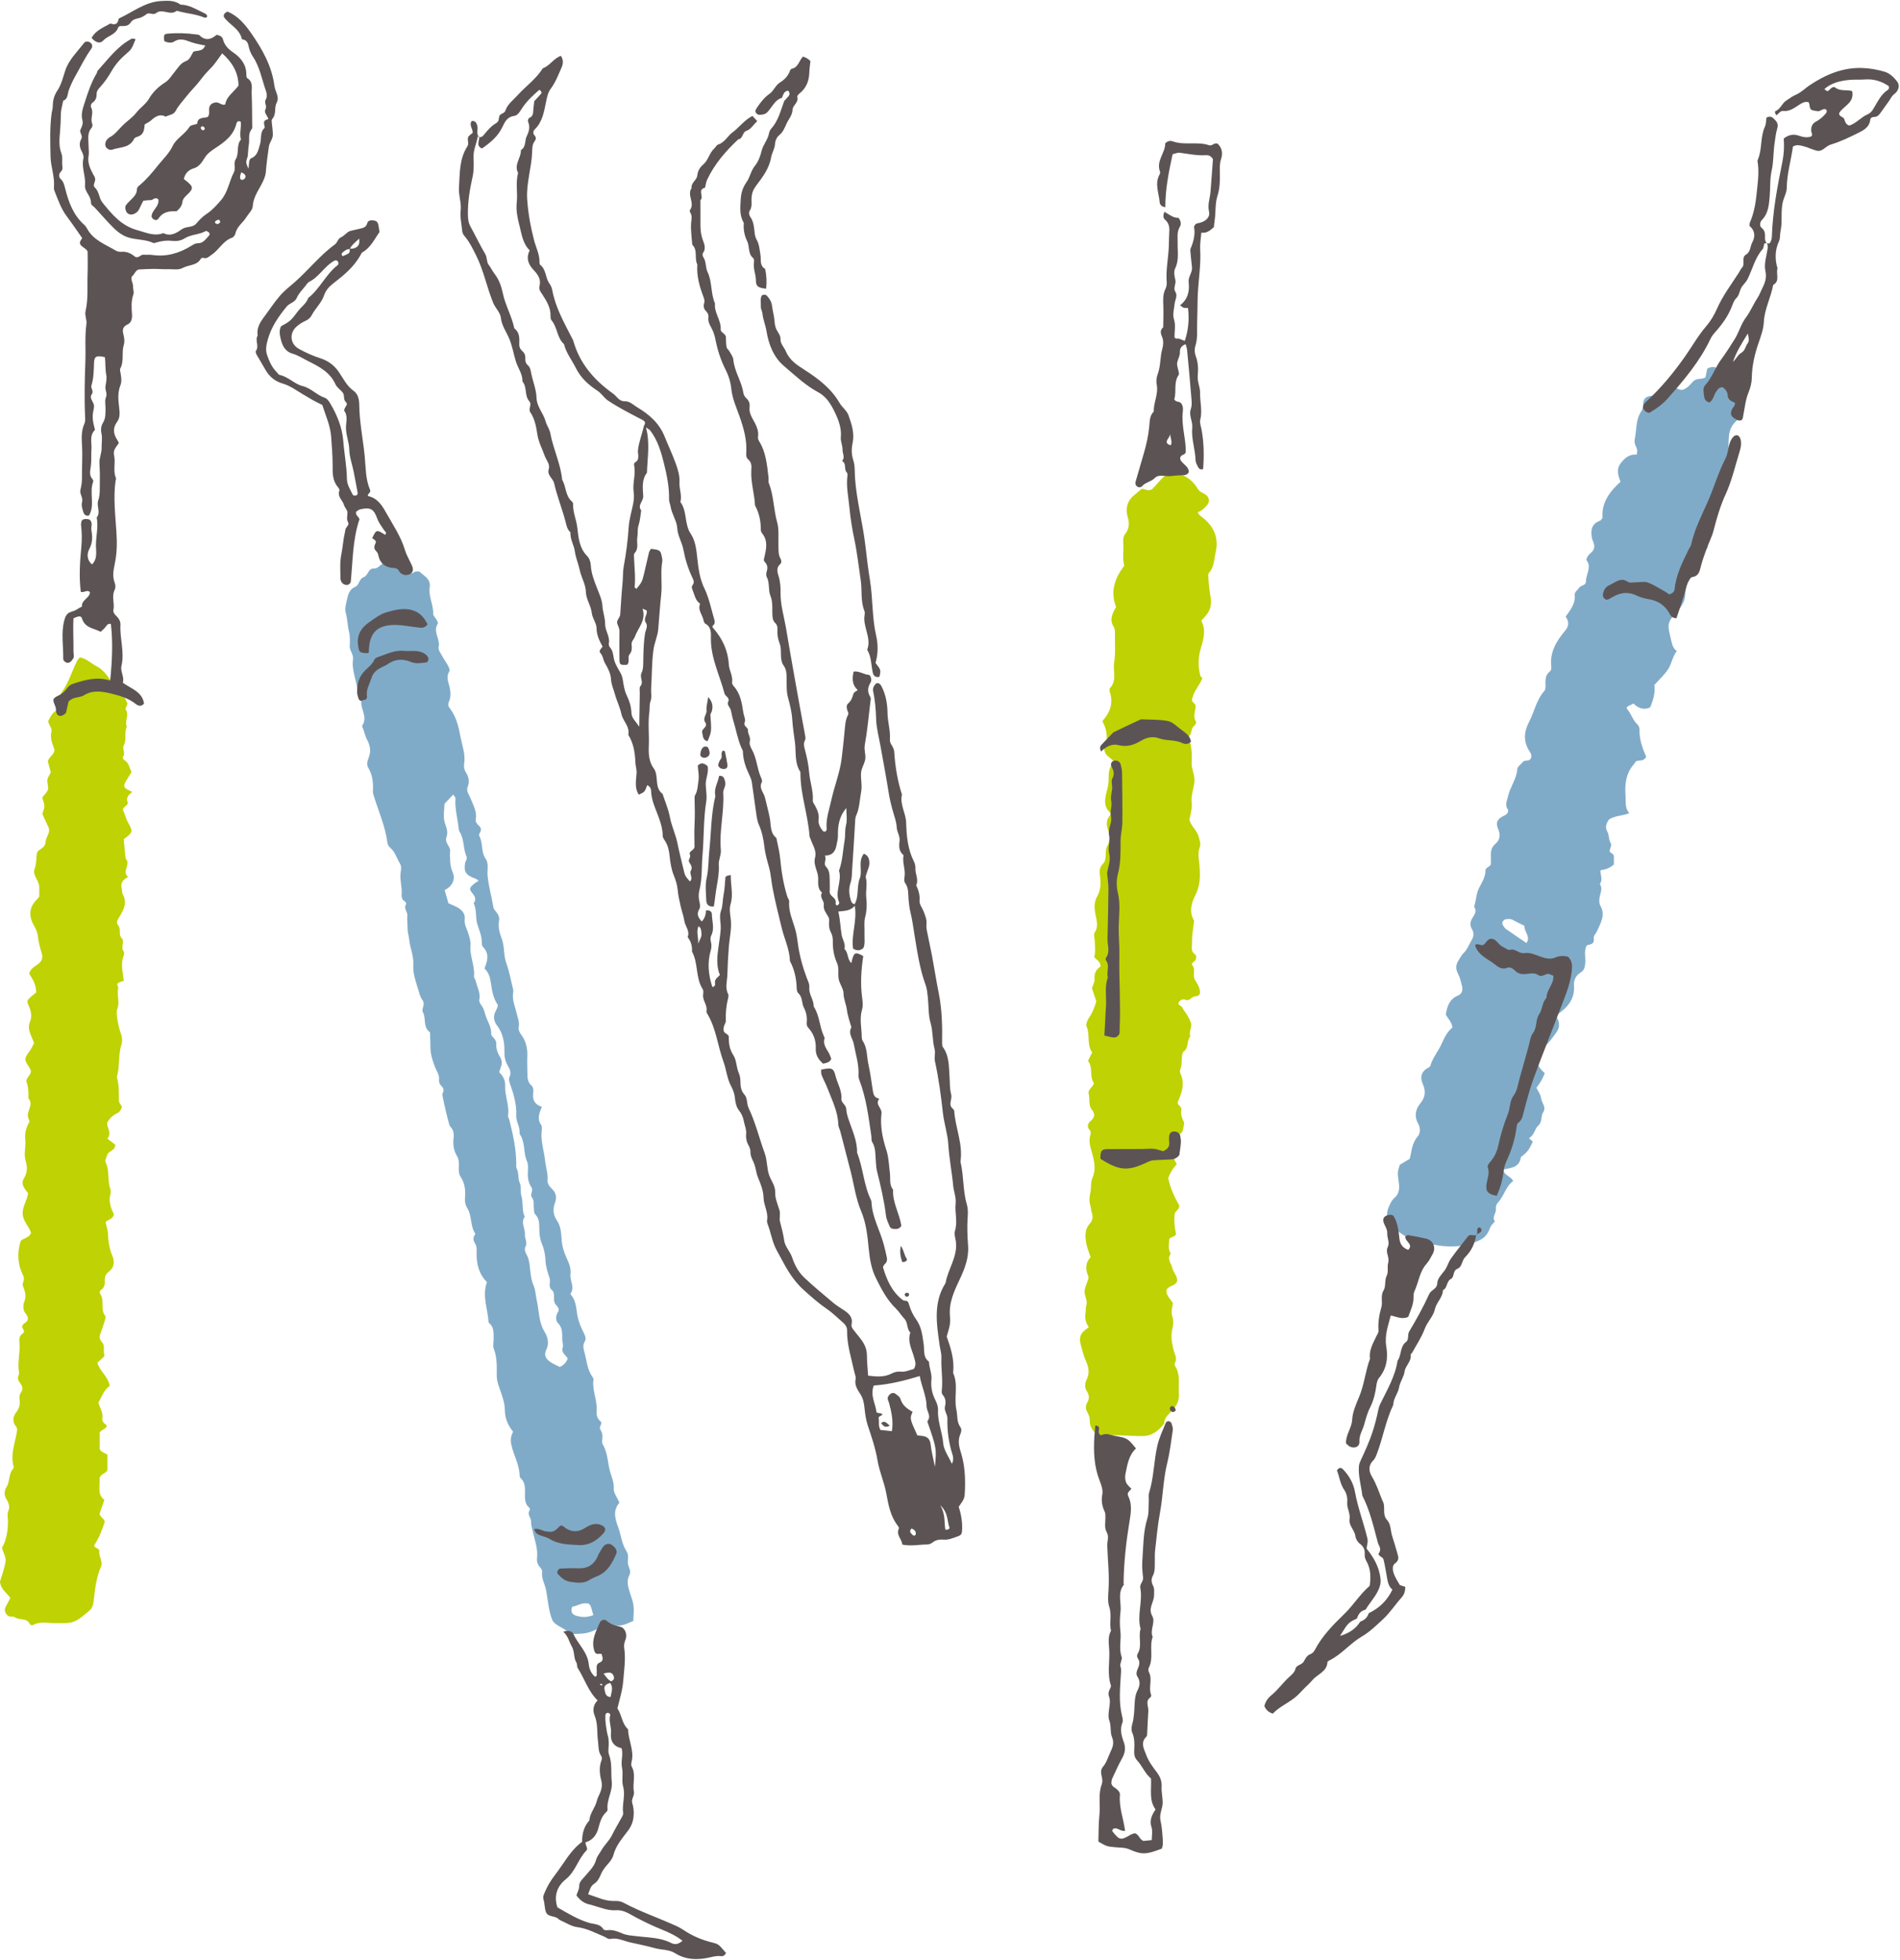
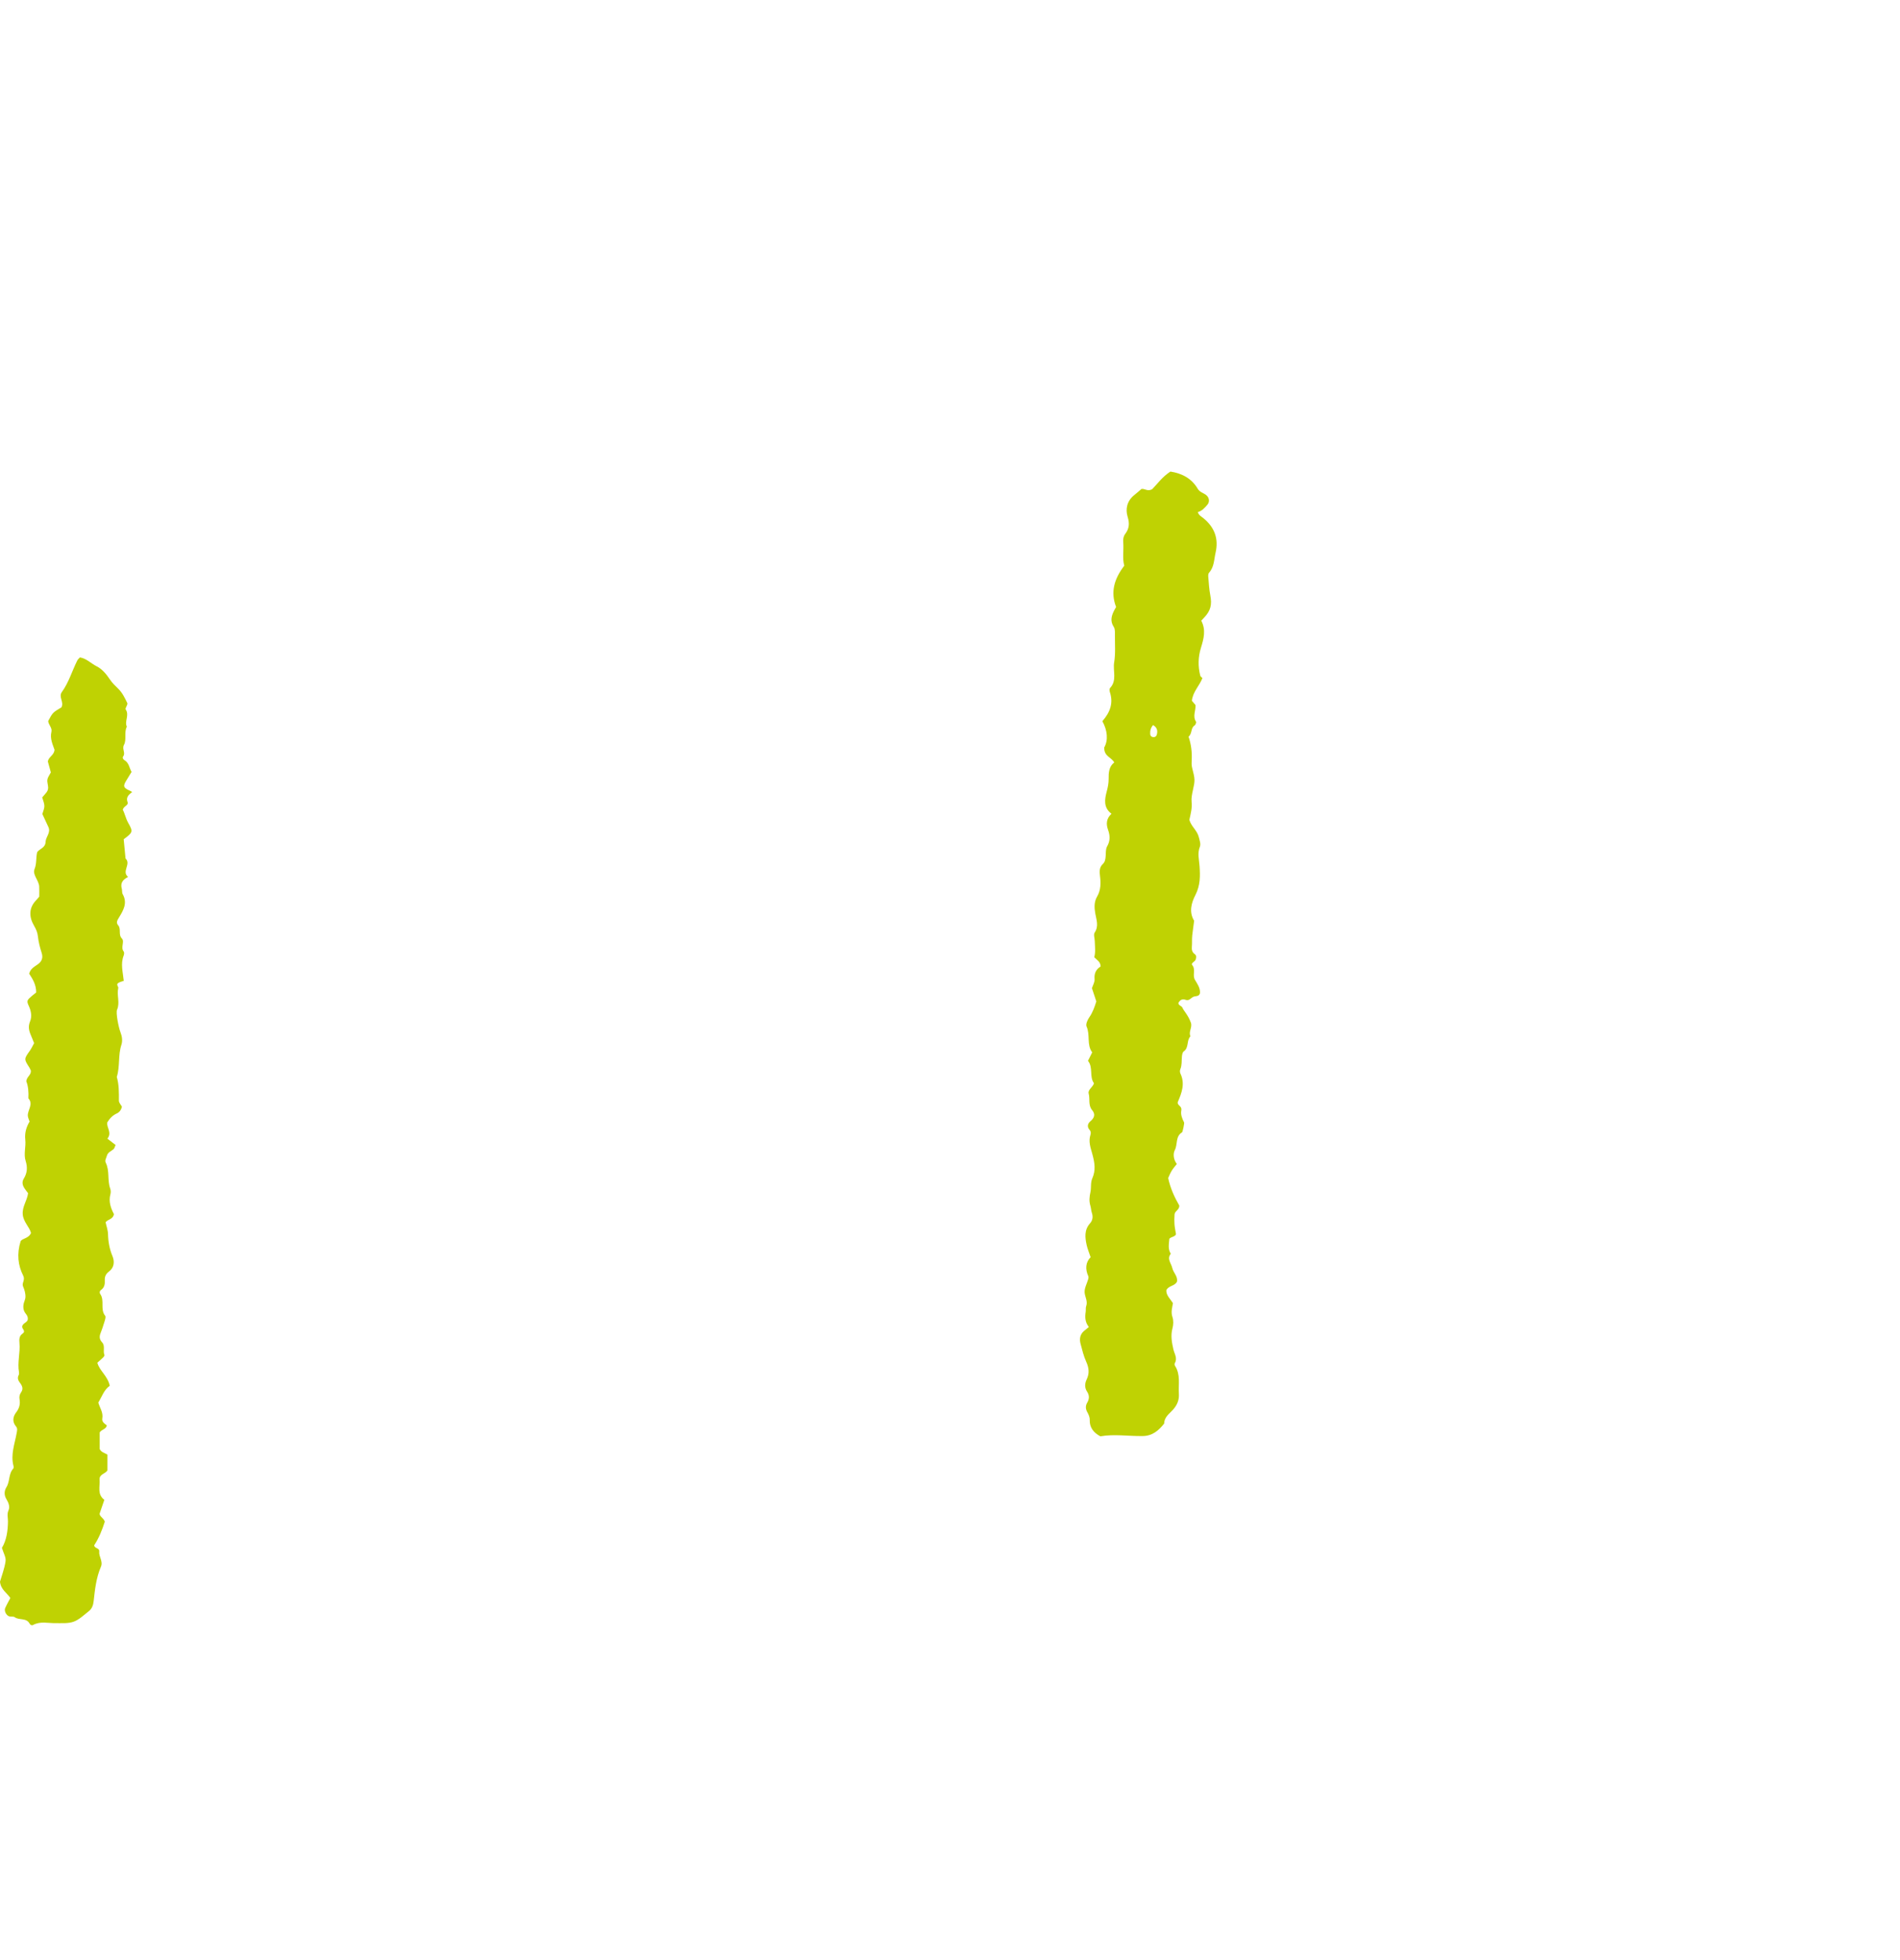
<svg xmlns="http://www.w3.org/2000/svg" height="500.4" preserveAspectRatio="xMidYMid meet" version="1.0" viewBox="-0.0 -0.2 485.1 500.4" width="485.1" zoomAndPan="magnify">
  <g>
    <g id="change1_1">
-       <path d="M442.071,97.684c-0.373-1.217-1.724-1.634-2.672-2.37c-0.166-0.129-0.186-0.435-0.301-0.644 c-0.738-1.341-1.807-1.438-3.198-0.772c-0.156,0.749-0.324,1.551-0.477,2.285c-1.079,0.564-2.304,0.104-3.17,1.034 c-0.735,0.789-1.424,1.689-2.498,2.059c-0.801,0.227-1.402-0.287-2.092-0.481c-0.54-0.152-1.436-0.191-1.729,0.128 c-1.342,1.464-3.09,1.731-4.878,2.051c-0.925,0.166-1.484,0.836-1.513,1.806c-0.022,0.742-0.086,1.427-0.526,2.079 c-1.423,2.108-1.133,4.642-1.628,6.98c-0.144,0.682-0.027,1.453,0.365,2.128c0.318,0.549,0.308,1.16,0.114,1.904 c-1.813-0.157-3.028,0.813-4.092,2.228c-1.223,1.626-0.581,3.192-0.036,4.711c-2.869,2.59-4.904,5.452-4.595,9.24 c-0.307,0.351-0.432,0.632-0.632,0.702c-2.217,0.777-2.426,2.482-2.065,4.435c0.087,0.469,0.341,0.903,0.475,1.366 c0.26,0.897,0.072,1.676-0.649,2.316c-0.544,0.482-1.104,0.967-1.258,1.915c1.466,1.746-0.092,3.591-0.102,5.47 c-0.006,1.124-1.315,0.921-1.761,1.647c-0.373,0.607-1.18,1.013-1.102,1.822c0.22,2.258-1.168,3.865-2.306,5.497 c0.895,1.424,0.873,2.414-0.223,3.714c-2.123,2.52-3.838,5.355-3.474,8.913c0.051,0.503,0.078,1.056-0.321,1.365 c-1.255,0.971-1.181,2.288-1.133,3.649c0.016,0.466-0.047,1.074-0.329,1.39c-2.014,2.251-2.499,5.24-3.849,7.807 c-1.323,2.516-1.578,5.081,0.118,7.593c0.421,0.624,0.643,1.31,0.156,2.032c-0.551,0.528-1.469,0.088-1.98,0.754 c-0.444,0.579-1.276,1.109-1.317,1.704c-0.181,2.627-1.913,4.685-2.431,7.175c-0.217,1.042-0.783,1.938-0.037,3.073 c0.359,0.547-0.012,1.27-0.894,1.664c-1.746,0.782-2.231,1.759-1.558,3.341c0.673,1.58,0.545,2.814-0.747,3.93 c-0.912,0.788-1.133,1.83-1.093,2.976c0.025,0.729,0.005,1.46,0.005,2.149c-0.232,0.783-1.387,0.783-1.382,1.632 c0.011,1.684-0.907,3.008-1.609,4.404c-0.773,1.538-0.789,3.249-1.284,4.845c0.726,0.981,0.196,1.909-0.318,2.661 c-0.709,1.038-0.834,1.998-0.222,3.057c0.546,0.944,0.479,1.811-0.077,2.749c-0.676,1.141-1.093,2.421-2.104,3.378 c-0.514,0.486-0.829,1.183-1.23,1.788c-0.733,1.107-0.826,2.182-0.168,3.423c0.501,0.944,0.735,2.041,1.014,3.089 c0.279,1.046,0.042,2.068-0.988,2.496c-2.226,0.926-2.815,2.798-3.14,4.902c0.597,1.013,1.512,1.866,1.69,3.281 c-1.276,1.043-2.031,2.515-2.732,4.109c-0.859,1.95-2.333,3.608-2.931,5.725c-0.075,0.266-0.547,0.433-0.851,0.62 c-1.542,0.949-1.707,2.436-1.088,3.842c0.83,1.886,0.765,3.384-0.575,5.049c-1.168,1.451-1.662,3.192-0.606,5.094 c0.608,1.095,0.727,2.452-0.139,3.454c-1.439,1.663-1.477,3.756-1.973,5.634c-0.919,0.548-1.747,1.041-2.542,1.515 c-0.641,2.063-0.568,2.054-0.253,4.475c0.188,1.445,0.194,2.895-1.155,4.023c-0.617,0.516-1.007,1.368-1.351,2.135 c-0.913,2.034-0.575,3.865,1.029,5.284c2.4,2.122,5.088,3.709,8.349,4.113c0.599,0.074,1.196,0.179,1.787,0.303 c3.617,0.758,7.188,0.774,10.705-0.54c2.215-0.828,3.085-1.464,3.954-3.699c0.287-0.738,0.81-1.108,1.225-1.646 c-0.852-1.118,0.365-2.069,0.257-3.135c-0.062-0.616,0.073-1.21,0.526-1.692c1.576-1.68,1.983-4.138,3.9-5.485 c-0.693-1.259-2.222-1.408-2.536-2.717c0.046-0.088,0.079-0.24,0.14-0.253c1.876-0.383,3.92-0.488,4.333-3.018 c0.045-0.277,0.52-0.482,0.794-0.722c1-0.878,1.513-1.638,2.263-3.348c-0.322-0.279-0.643-0.558-0.99-0.859 c1.373-0.754,1.432-2.387,2.39-3.236c1.099-0.973,0.581-2.34,1.21-3.306c0.941-1.446-0.374-2.485-0.509-3.723 c-0.098-0.902-0.762-1.742-1.174-2.61c0.885-1.174,1.609-2.284,2.114-3.753c-1.525-1.34-2.65-2.992-1.854-5.364 c2.097-1.201,3.507-3.158,4.91-5.147c0.634-0.899,0.698-1.798,0.467-2.763c-0.131-0.548-0.789-0.98-0.337-1.651 c2.611-1.797,4.557-3.96,4.285-7.436c-0.113-1.438,0.5-2.583,1.736-3.347c0.964-0.595,1.073-1.511,1.149-2.527 c0.108-1.432-0.406-2.922,0.377-4.383c0.423-0.128,0.914-0.198,1.321-0.421c0.469-0.257,0.552-0.764,0.472-1.275 c-0.13-0.828,0.558-1.286,0.825-1.92c0.867-2.061,2.263-4.077,0.851-6.506c-0.329-0.566-0.308-1.443-0.195-2.136 c0.188-1.147,0.87-2.253,0.055-3.41c0.841-1.041,0.147-2.235,0.166-3.514c1.321-0.16,2.433-0.574,3.428-1.458 c0-0.677,0.028-1.405-0.008-2.13c-0.036-0.718-1.117-0.868-1.079-1.314c0.058-0.687,0.661-1.41,0.246-2.086 c-0.544-0.887-0.342-1.984-0.79-2.769c-0.774-1.357-0.181-2.304,0.379-3.202c1.554-1,3.324-0.887,5.196-1.602 c-1.204-1.359-0.848-2.854-0.96-4.291c-0.234-2.984,0.037-5.818,2.115-8.2c0.227-0.26,0.398-0.57,0.519-0.747 c0.883-0.398,1.902,0.138,2.638-1.124c-0.875-2.096-1.814-4.456-1.707-7.051c0.018-0.433-0.264-1.001-0.594-1.305 c-1.17-1.082-1.52-2.681-2.541-3.842c-0.21-0.239-0.208-0.443,0.135-0.709c0.387-0.192,0.911-0.452,1.456-0.722 c1.271,1.238,2.665,1.707,4.242,0.989c0.823-1.876,1.344-3.726,1.083-5.728c1.185-1.321,2.459-2.493,3.42-3.881 c1.01-1.46,1.179-3.366,2.323-4.787c-0.941-0.688-1.144-1.513-1.382-2.509c-1.067-4.466-1.27-4.56,1.628-7.801 c1.227-1.372,1.974-2.825,1.902-4.463c-0.084-1.916,0.935-3.193,1.791-4.631c0.559-0.939,1.686-1.435,1.966-2.424 c0.178-0.94-0.388-1.523-0.588-2.215c-0.143-0.498-0.125-0.995,0.246-1.365c0.5-0.499,1.103,0.195,1.629-0.033 c0.253-0.454,0.716-0.898,0.677-1.292c-0.105-1.062,0.012-2.045,0.228-3.09c0.217-1.052,0.06-2.188,0.008-3.285 c-0.064-1.353-0.089-2.669,0.623-3.914c0.306-0.536,0.461-1.143,1.215-1.135c0.848,0.008,1.664-0.495,1.651-1.151 c-0.028-1.341,1.67-2.207,0.803-3.739c-0.897-1.583-0.785-3.223,0.056-4.868c0.668-1.306,1.067-2.697,0.803-4.226 c-0.122-0.71-0.012-1.463,0.008-2.195c0.044-1.646,0.542-3.096,1.775-4.261c0.438-0.414,0.782-0.927,1.118-1.333 C444.455,102.988,442.911,100.424,442.071,97.684z M389.715,240.563c-1.742-1.183-3.503-2.348-5.222-3.572 c-0.368-0.262-0.614-0.72-0.857-1.123c-0.267-0.446,0.232-1.292,0.782-1.36c0.591-0.072,1.18-0.167,1.755,0.138 c0.941,0.501,1.9,0.969,3.045,1.548C389.137,237.835,390.903,238.958,389.715,240.563z M160.621,402.128 c0.692-1.278-0.199-2.098-0.292-3.118c-0.097-1.07,0.289-2.191-0.397-3.215c-1.238-1.847-1.353-4.115-2.125-6.15 c-0.716-1.887-1.433-4.188,0.339-6.166c-0.628-1.497-1.532-2.48-1.45-3.75c0.091-1.401-0.467-2.638-0.848-3.891 c-0.733-2.412-0.612-5.047-1.978-7.305c-0.272-0.449-0.077-1.199-0.049-1.808c0.035-0.767-0.233-1.427-0.593-2.078 c-0.37-0.668,0.778-1.387,0.047-1.987c-1.01-0.83-0.991-1.914-0.941-3.014c0.119-2.568-1.203-4.98-0.804-7.579 c0.032-0.209-0.096-0.486-0.232-0.671c-1.34-1.821-1.481-4.013-2.016-6.1c-0.28-1.092-0.622-1.963,0.057-3.05 c0.363-0.581,0.081-1.377-0.271-2.085c-0.588-1.182-1.142-2.412-1.474-3.683c-0.538-2.061-0.275-4.353-1.848-6.105 c-0.066-0.073-0.089-0.272-0.037-0.35c1.081-1.649-0.255-3.266-0.057-4.903c0.182-1.512-0.378-2.82-1.008-4.175 c-0.703-1.514-1.171-3.118-1.265-4.863c-0.082-1.537-0.276-3.299-1.092-4.508c-1.106-1.638-1.183-3.079-0.567-4.761 c0.462-1.261,0.283-2.361-0.683-3.354c-0.499-0.513-1.078-1.012-1.268-2.087c0.274-1.544-0.378-3.282-0.566-5.05 c-0.279-2.626-1.214-5.192-0.893-7.886c0.056-0.471,0.096-1.083-0.146-1.426c-1.068-1.51-0.509-2.99,0.185-4.606 c-1.819-0.587-2.431-1.784-2.218-3.454c0.094-0.738,0.093-1.509-0.508-2.052c-0.926-0.837-0.961-1.917-0.967-3.029 c-0.008-1.466-0.092-2.934-0.028-4.396c0.087-2.006-0.336-3.846-1.53-5.466c-0.458-0.621-0.792-1.271-0.65-2.026 c0.236-1.258-0.288-2.342-0.551-3.513c-0.393-1.744-1.221-3.445-0.862-5.335c0.086-0.45-0.074-0.965-0.19-1.433 c-0.492-1.987-0.854-4.025-1.56-5.935c-0.767-2.076-0.408-4.309-1.203-6.365c-0.568-1.468-0.939-3.005-0.657-4.634 c0.128-0.742-0.179-1.431-0.653-2.037c-0.299-0.382-0.715-0.778-0.786-1.215c-0.44-2.722-1.238-5.375-1.495-8.135 c-0.134-1.44,0.37-3.079-0.476-4.286c-1.274-1.819-0.629-4.066-1.662-5.885c-0.091-0.161-0.005-0.506,0.115-0.688 c0.476-0.723,0.435-1.336-0.221-1.93c-0.461-0.418-0.9-0.958-0.783-1.585c0.366-1.949-0.588-3.495-1.246-5.197 c-0.37-0.958-1.258-2.001-0.819-3.085c0.57-1.408,0.263-2.573-0.46-3.743c-0.407-0.66-0.56-1.402-0.437-2.114 c0.407-2.372-0.478-4.598-0.898-6.825c-0.482-2.555-1.059-5.216-2.752-7.392c-0.369-0.474-0.558-0.982-0.239-1.665 c0.531-1.137,0.447-2.417,0.215-3.589c-0.28-1.413-1.065-2.733-0.084-4.2c0.18-0.269-0.087-0.94-0.3-1.345 c-0.451-0.855-1.046-1.634-1.502-2.487c-0.397-0.743-1.104-1.648-0.943-2.302c0.505-2.063-1.581-3.976-0.218-6.032 c0.121-0.182-0.155-0.674-0.316-0.985c-0.276-0.534-0.888-1.052-0.866-1.555c0.103-2.328-1.277-4.441-0.869-6.808 c0.175-1.016-0.274-1.922-1.053-2.614c-0.543-0.483-1.117-0.932-1.644-1.369c-0.452,0.035-0.9-0.063-1.161,0.113 c-1.053,0.713-1.952,0.701-2.989-0.116c-1.338-1.055-2.916-1.713-4.288-2.226c-1.442,0.05-1.858,1.553-3.104,1.483 c-1.558-0.088-1.453,1.822-2.662,2.226c-1.148,0.384-1.091,2.005-2.088,2.428c-1.325,0.562-1.767,1.62-2.029,2.792 c-0.285,1.274-0.766,2.707-0.438,3.866c0.455,1.605,0.447,3.239,0.833,4.816c0.298,1.216,0.248,2.427,0.185,3.632 c-0.065,1.253,1.032,2.124,0.836,3.473c-0.222,1.532,0.113,3.065,0.497,4.631c0.376,1.533,0.614,3.063,1.395,4.463 c0.173,0.311,0.378,0.731,0.301,1.034c-0.574,2.257,1.735,4.432,0.178,6.727c-0.126,0.186,0.161,0.664,0.278,0.999 c0.317,0.913,0.539,1.881,0.994,2.721c0.812,1.5,0.979,3.002,0.337,4.561c-0.344,0.835-0.526,1.732-0.095,2.47 c1.098,1.88,1.338,3.872,1.201,5.981c-0.03,0.464,0.132,0.956,0.276,1.413c1.232,3.906,2.901,7.684,3.433,11.799 c0.057,0.442,0.355,0.949,0.699,1.24c1.272,1.077,1.651,2.674,2.474,4.008c0.488,0.791,0.303,1.535,0.191,2.416 c-0.24,1.884,0.452,3.783,0.247,5.71c-0.036,0.338,0.094,0.718,0.234,1.041c0.086,0.199,0.333,0.333,0.517,0.485 c0.288,0.237,0.545,0.507,0.333,0.895c-0.562,1.03,0.479,1.817,0.384,2.81c-0.104,1.086,0.071,2.196,0.062,3.295 c-0.008,0.975,0.332,1.914,0.417,2.813c0.206,2.174,1.202,4.198,1.046,6.421c-0.147,2.088,0.552,4.043,1.158,5.997 c0.322,1.036,0.544,2.194,1.174,3.021c0.866,1.137-0.361,2.223,0.122,3.097c0.878,1.59-0.051,3.749,1.699,5.032 c0.197,0.144,0.128,0.681,0.142,1.037c0.038,0.975,0.07,1.951,0.075,2.927c0.009,1.829,0.603,3.57,1.25,5.193 c0.398,0.998,1.084,1.839,0.943,3.009c-0.078,0.645,0.186,1.226,0.628,1.661c0.619,0.61,0.698,1.184,0.242,1.937 c-0.174,0.286,1.658,8.058,1.937,8.326c0.891,0.856,1.058,1.938,0.913,3.041c-0.217,1.65,0.046,3.213,0.881,4.588 c0.972,1.6-0.001,3.409,0.75,4.989c0.052,0.11,0.118,0.215,0.185,0.316c1.061,1.608,1.267,3.409,1.103,5.262 c-0.09,1.013,0.069,1.89,0.614,2.778c1.213,1.976,0.685,4.521,2.02,6.481c0.032,0.048-0.096,0.213-0.16,0.317 c-0.435,0.697-0.389,1.386,0.047,2.058c0.498,0.768,0.471,1.63,0.447,2.483c-0.082,2.875,0.614,5.474,2.638,7.48 c-1.3,3.536,0.219,6.826,0.396,10.168c0.006,0.107,0.099,0.233,0.187,0.31c1.275,1.108,1.116,2.605,1.116,4.061 c0,0.855-0.233,1.805,0.059,2.548c0.875,2.232,0.732,4.527,0.74,6.822c0.003,0.864,0.192,1.648,0.464,2.478 c0.677,2.061,1.591,4.182,1.605,6.285c0.016,2.27,0.867,3.954,2.101,5.553c-0.62,1.129-0.676,2.224-0.441,3.317 c0.58,2.702,2.106,5.155,2.121,8.014c0.001,0.21,0.19,0.461,0.359,0.622c0.986,0.942,0.989,2.13,1.003,3.379 c0.016,1.424-0.236,2.966,1.116,4.057c0.127,0.103,0.176,0.514,0.079,0.651c-0.749,1.049,0.365,1.84,0.345,2.784 c-0.02,0.972,0.275,1.885,0.494,2.829c0.49,2.11,1.274,4.205,1.038,6.445c-0.092,0.877,0.071,1.676,0.69,2.38 c0.305,0.347,0.676,0.874,0.618,1.259c-0.252,1.664,0.673,3.06,0.978,4.583c0.54,2.704,0.62,5.512,1.74,7.993 c0.983,1.342,2.695,1.622,3.792,2.787c0.362,0.384,0.792,0.542,1.303,0.527c1.703-0.051,3.419-0.04,5.025-0.725 c1.116-0.476,2.212-0.997,3.318-1.495c0.54-0.243,1.029-0.581,1.703-0.284c2.024,0.894,3.717-0.132,5.409-0.831 c0.249-3.998,0.223-3.989-0.988-7.617C160.275,404.763,160.011,403.254,160.621,402.128z M142.928,348.819 c-0.781-0.407-1.697-0.762-2.471-1.316c-1.053-0.754-1.68-1.69-0.971-3.12c0.768-1.549,0.382-3.213-0.44-4.534 c-1.551-2.492-1.376-5.36-2.005-8.032c-0.295-1.254-0.287-2.643-0.829-3.854c-0.963-2.15-0.695-4.518-1.298-6.746 c-0.273-1.009-1.297-2.032-0.757-3.08c0.607-1.177-0.238-2.104-0.144-3.143c0.136-1.515-1.131-3.012-0.045-4.532 c-0.786-1.689-0.326-3.578-0.842-5.301c-0.335-1.12,0.057-2.265-0.464-3.445c-0.456-1.035-0.147-2.381-0.727-3.519 c-0.204-0.4-0.118-0.961-0.124-1.449c-0.044-3.772-0.867-7.418-1.783-11.049c-0.088-0.35-0.377-0.71-0.325-1.025 c0.423-2.589-0.832-5.01-0.727-7.54c0.061-1.486-0.472-2.594-1.522-3.555c0.3-1.28,1.135-2.356,0.259-3.817 c-0.569-0.949-1.107-2.17-1.009-3.448c0.039-0.507-0.184-0.928-0.51-1.321c-0.31-0.373-0.811-0.812-0.789-1.197 c0.113-1.93-1.11-3.404-1.554-5.121c-0.22-0.853-0.454-1.595-1.002-2.286c-0.28-0.353-0.563-0.918-0.48-1.31 c0.379-1.8-0.592-3.302-0.951-4.934c-0.077-0.351-0.444-0.69-0.409-1.005c0.301-2.714-1.135-5.224-0.888-7.93 c0.089-0.973-0.204-1.886-0.474-2.839c-0.358-1.266-1.167-2.445-0.999-3.847c0.17-1.425-0.636-2.309-1.724-2.967 c-0.722-0.436-1.535-0.721-2.436-1.132c-0.266-0.933-0.556-1.955-0.954-3.35c0.298-0.197,0.744-0.429,1.115-0.748 c1.285-1.107,1.49-2.616,0.866-4.001c-0.536-1.189-0.584-2.337-0.608-3.548c-0.01-0.488-0.085-0.991,0.002-1.463 c0.255-1.393-1.48-2.265-0.931-3.719c0.463-1.224,0.086-2.301-0.341-3.5c-0.573-1.611-0.217-3.376-0.14-5.081 c0.681-0.721,1.335-1.414,2.216-2.346c0.229,0.365,0.597,0.678,0.575,0.96c-0.206,2.565,0.535,5.024,0.787,7.534 c0.036,0.355,0.104,0.747,0.288,1.041c1.202,1.923,0.855,4.265,1.736,6.271c0.281,0.641-0.279,1.144-0.366,1.724 c-0.341,2.267,0.204,3.043,2.671,3.943c0.192,0.07,0.354,0.223,0.822,0.529c-0.384,0.243-0.717,0.41-1,0.639 c-1.393,1.126-1.554,1.434-0.624,2.548c0.733,0.877,1.058,1.59,0.328,2.554c0.84,1.668,0.413,3.559,0.914,5.27 c0.473,1.618,1.239,3.149,1.171,4.902c-0.013,0.342,0.097,0.794,0.323,1.024c1.667,1.692,1.135,3.538,0.363,5.448 c1.012,0.992,1.404,2.158,1.603,3.561c0.283,2.002,0.601,4.068,1.828,5.828c-0.122,0.38-0.176,0.736-0.342,1.027 c-0.85,1.494-0.985,2.743,0.217,4.319c1.393,1.826,1.83,4.186,1.778,6.506c-0.029,1.267,0.171,2.362,0.799,3.469 c0.52,0.916,1.084,1.856,0.47,3.09c-0.257,0.516,0.046,1.404,0.282,2.054c0.912,2.515,1.586,5.049,1.472,7.767 c-0.066,1.578,1.092,2.977,0.824,4.616c1.545,2.057,0.92,4.702,1.877,6.912c0.307,0.709,0.332,1.428,0.285,2.15 c-0.103,1.599-0.089,3.192,0.868,4.545c0.647,0.916-0.507,1.826,0.205,2.73c0.552,0.7,0.329,1.643,0.416,2.485 c0.061,0.593,0.006,1.382,0.356,1.727c1.103,1.089,1.037,2.408,1.053,3.74c0.016,1.343,0.163,2.631,0.702,3.906 c0.561,1.327,0.814,2.734,0.881,4.227c0.068,1.521,0.595,3.041,1.066,4.516c0.309,0.969-0.516,2.049,0.599,2.985 c0.872,0.732,0.269,2.114,0.642,3.14c0.12,0.331,0.366,0.631,0.604,0.901c0.439,0.497,0.646,0.965,0.235,1.612 c-0.576,0.907-0.608,2.087,0.04,2.747c1.21,1.232,1.055,2.634,1.087,4.081c0.016,0.731,0.313,1.522,0.118,2.177 c-0.412,1.381,0.788,1.883,1.278,2.766C144.61,347.633,143.98,348.317,142.928,348.819z M146.875,412.242 c-0.866-0.307-1.239-1.109-0.778-2.21c1.337-0.153,2.533-1.242,4.251-0.762c0.73,0.66,0.716,1.775,1.162,2.88 C149.889,412.823,148.349,412.765,146.875,412.242z" fill="#80ABC8" />
-     </g>
+       </g>
    <g id="change2_1">
      <path d="M310.355,140.92c0.82-3.568-0.252-6.444-3.031-8.755c-0.553-0.46-1.264-0.781-1.503-1.614 c1.074-0.301,1.78-1.101,2.462-1.907c0.582-0.688,0.482-1.683-0.178-2.312c-0.693-0.661-1.748-0.789-2.293-1.718 c-1.573-2.685-4.048-3.956-6.988-4.416c-2.064,1.329-3.404,3.249-4.679,4.526c-1.225,0.622-1.812-0.223-2.72-0.073 c-0.535,0.456-1.167,1.026-1.832,1.555c-1.84,1.462-2.302,3.547-1.69,5.538c0.535,1.74,0.4,3.036-0.636,4.405 c-0.458,0.604-0.551,1.37-0.49,2.106c0.172,2.05-0.26,4.11,0.266,5.98c-2.537,3.311-3.575,6.705-2.084,10.552 c-0.135,0.232-0.264,0.44-0.379,0.655c-0.768,1.444-1.256,2.848-0.21,4.445c0.354,0.541,0.285,1.408,0.283,2.126 c-0.008,2.309,0.18,4.66-0.191,6.915c-0.357,2.171,0.784,4.601-1.052,6.544c-0.182,0.193-0.149,0.719-0.045,1.034 c0.928,2.789,0.091,5.143-1.914,7.429c1.299,2.339,1.532,4.842,0.478,6.712c-0.075,2.287,1.769,2.426,2.553,3.813 c-1.367,1.08-1.452,2.628-1.433,4.242c0.013,1.081-0.204,2.128-0.492,3.209c-0.522,1.957-0.874,4.093,1.223,5.658 c-1.323,1.217-1.415,2.594-0.876,4.104c0.511,1.431,0.59,2.794-0.236,4.223c-0.392,0.678-0.314,1.647-0.375,2.49 c-0.054,0.75-0.144,1.466-0.72,2.008c-0.921,0.865-0.871,1.929-0.729,3.058c0.229,1.819,0.238,3.6-0.746,5.284 c-0.77,1.319-0.723,2.767-0.461,4.267c0.282,1.617,0.949,3.248-0.155,4.915c-0.329,0.496,0.006,1.427,0.028,2.16 c0.042,1.431,0.239,2.86-0.137,4.117c0.743,0.776,1.611,1.155,1.63,2.379c-1.089,0.654-1.683,1.671-1.542,3.186 c0.073,0.78-0.447,1.616-0.674,2.345c0.396,1.196,0.771,2.326,1.121,3.382c-0.468,1.485-0.943,2.838-1.805,4.068 c-0.455,0.65-0.946,1.766-0.686,2.338c0.98,2.159-0.029,4.655,1.439,6.594c-0.386,0.778-0.706,1.421-1.078,2.169 c1.387,1.694,0.286,4.051,1.531,5.717c-0.331,1.08-1.621,1.642-1.348,2.665c0.371,1.388-0.182,2.936,0.884,4.207 c0.848,1.011,0.612,1.954-0.439,2.823c-0.704,0.582-0.939,1.421-0.199,2.244c0.366,0.407,0.329,0.852,0.173,1.355 c-0.496,1.6,0.048,3.138,0.466,4.633c0.714,2.551,0.909,4.339,0.045,6.331c-0.515,1.188-0.237,2.396-0.476,3.496 c-0.27,1.239-0.391,2.318-0.03,3.505c0.177,0.58,0.18,1.216,0.374,1.788c0.344,1.019,0.24,1.939-0.469,2.738 c-1.484,1.671-1.275,3.602-0.847,5.539c0.207,0.94,0.593,1.841,1.008,3.093c-1.298,1.313-1.406,3.026-0.597,4.831 c0.091,0.203,0.06,0.498-0.004,0.725c-0.325,1.159-1.011,2.334-0.93,3.457c0.083,1.145,0.857,2.224,0.393,3.497 c-0.16,0.44-0.044,0.973-0.121,1.453c-0.22,1.36-0.143,2.664,0.808,3.859c-0.504,0.411-0.871,0.7-1.226,1.003 c-1.066,0.909-1.214,2.094-0.878,3.343c0.41,1.522,0.778,3.082,1.426,4.507c0.705,1.552,0.871,2.967,0.123,4.53 c-0.487,1.018-0.574,2.099,0.113,3.134c0.596,0.897,0.586,1.848,0.04,2.769c-0.485,0.817-0.461,1.597-0.011,2.424 c0.343,0.631,0.659,1.243,0.64,2.05c-0.045,1.872,0.93,3.196,2.713,4.154c3.52-0.619,7.181-0.015,10.844-0.071 c2.459-0.037,4.05-1.419,5.448-3.196c0.014-1.671,1.363-2.523,2.299-3.583c1.04-1.177,1.556-2.458,1.455-4 c-0.158-2.401,0.472-4.909-0.981-7.14c-0.116-0.177-0.156-0.532-0.057-0.701c0.741-1.256-0.104-2.373-0.356-3.491 c-0.407-1.808-0.744-3.539-0.238-5.402c0.245-0.903,0.29-2.011-0.009-2.875c-0.441-1.273-0.055-2.397,0.127-3.552 c-0.705-1.107-1.763-2.005-1.685-3.31c0.619-1.21,2.109-0.987,2.707-2.15c0.29-1.358-0.935-2.318-1.199-3.533 c-0.25-1.152-1.444-2.304-0.373-3.611c-0.797-1.23-0.462-2.555-0.365-3.835c0.529-0.547,1.447-0.482,1.695-1.15 c-0.145-0.912-0.326-1.709-0.384-2.515c-0.061-0.845-0.046-1.701,0.014-2.547c0.062-0.882,1.267-1.154,1.212-2.26 c-1.208-2.104-2.283-4.391-2.837-7.03c0.265-0.561,0.524-1.251,0.902-1.868c0.376-0.614,0.872-1.155,1.308-1.718 c-0.902-1.141-0.99-2.635-0.519-3.537c0.768-1.472,0.117-3.502,1.842-4.533c0.167-0.1,0.632-2.345,0.532-2.535 c-0.507-0.957-0.919-2.048-0.718-3.038c0.209-1.032-0.699-1.187-0.9-1.808c0-0.136-0.038-0.272,0.006-0.372 c1.031-2.358,1.896-4.721,0.659-7.296c-0.141-0.293-0.144-0.753-0.018-1.054c0.446-1.059,0.309-2.165,0.41-3.253 c0.043-0.462,0.155-1.104,0.471-1.323c1.385-0.96,0.66-2.794,1.711-3.852c-0.559-1.168,0.539-2.258,0.102-3.491 c-0.336-0.947-0.81-1.757-1.366-2.556c-0.277-0.398-0.589-0.79-0.772-1.231c-0.225-0.541-1.068-0.568-1.039-1.244 c0.434-0.791,1.017-1.103,1.848-0.789c0.86,0.325,1.301-0.436,1.913-0.743c0.601-0.302,1.557,0.004,1.752-1.005 c0.076-1.305-0.689-2.336-1.286-3.347c-0.714-1.211,0.269-2.597-0.698-3.784c-0.418-0.512,0.713-0.849,0.885-1.41 c0.142-0.466,0.236-1.038-0.211-1.353c-0.699-0.492-0.842-1.129-0.772-1.898c0.088-0.965-0.004-1.927,0.101-2.907 c0.133-1.254,0.333-2.497,0.486-3.747c-1.402-2.262-0.658-4.674,0.329-6.583c1.27-2.457,1.219-4.933,1.05-7.381 c-0.115-1.674-0.579-3.24,0.081-4.926c0.286-0.731-0.062-1.602-0.264-2.442c-0.42-1.75-1.979-2.769-2.415-4.432 c0.335-1.513,0.738-2.997,0.57-4.599c-0.098-0.939,0.105-1.935,0.313-2.875c0.587-2.653,0.592-2.795-0.192-5.878 c-0.146-0.573-0.134-1.204-0.1-1.803c0.118-2.088-0.125-4.127-0.803-6.083c0.989-0.774,0.494-2.221,1.577-2.889 c0.228-0.141,0.438-0.761,0.321-0.941c-0.921-1.414-0.003-2.848-0.124-4.25c-0.316-0.37-0.627-0.733-0.919-1.076 c0.223-2.274,1.938-3.835,2.686-5.791c-0.228-0.247-0.489-0.401-0.542-0.608c-0.617-2.382-0.561-4.761,0.164-7.111 c0.712-2.306,1.333-4.602,0.082-6.944c0.262-0.278,0.512-0.544,0.762-0.809c1.652-1.748,2.004-3.299,1.546-5.677 c-0.297-1.545-0.377-3.133-0.514-4.706c-0.03-0.345-0.014-0.815,0.188-1.039C310.012,144.568,309.951,142.678,310.355,140.92z M295.361,187.331c-0.14,0.527-0.527,0.754-1.075,0.644c-0.401-0.08-0.595-0.367-0.623-0.746c-0.064-0.861,0.165-1.637,0.73-2.304 C295.37,185.472,295.632,186.308,295.361,187.331z M32.575,204.633c0.289,0.79-0.992,0.958-1.23,1.903 c0.526,0.962,0.75,2.236,1.416,3.407c1.268,2.228,1.129,2.419-1.179,4.137c0.153,1.607,0.311,3.256,0.468,4.905 c1.51,1.427-1.087,3.326,0.662,4.711c-1.29,0.668-2.043,1.507-1.621,2.977c0.133,0.464,0.015,1.038,0.239,1.434 c1.283,2.274,0.152,4.141-0.97,5.984c-0.411,0.675-0.785,1.261-0.184,1.961c0.832,0.97-0.047,2.332,0.958,3.39 c0.751,0.792-0.413,2.24,0.452,3.299c0.171,0.21,0.11,0.729-0.012,1.04c-0.837,2.13-0.185,4.227,0.026,6.453 c-0.435,0.165-1.03,0.266-1.464,0.586c-0.501,0.37,0.14,0.934,0.061,1.258c-0.441,1.831,0.494,3.707-0.311,5.536 c-0.35,0.796,0.402,4.529,0.868,5.723c0.408,1.045,0.583,2.193,0.246,3.21c-0.889,2.683-0.33,5.547-1.179,8.215 c0.58,1.988,0.547,4.021,0.537,6.066c-0.003,0.529,0.52,1.061,0.769,1.531c-0.193,0.852-0.63,1.424-1.333,1.744 c-1.044,0.476-1.784,1.252-2.405,2.275c-0.227,1.32,1.273,2.587,0.031,4.151c0.74,0.568,1.408,1.081,2.09,1.605 c-0.209,0.453-0.277,0.865-0.52,1.076c-0.617,0.535-1.472,0.769-1.717,1.737c-0.147,0.58-0.575,1.11-0.265,1.732 c1.038,2.085,0.354,4.459,1.132,6.593c0.157,0.431,0.175,0.989,0.054,1.433c-0.518,1.904,0.111,3.59,0.897,5.089 c-0.219,1.34-1.529,1.292-2.131,2.061c0.214,1.041,0.597,1.993,0.623,3.094c0.044,1.883,0.376,3.754,1.135,5.567 c0.56,1.338,0.482,2.901-0.884,3.92c-0.773,0.577-1.124,1.284-1.078,2.181c0.053,1.029-0.066,1.934-0.999,2.575 c-0.338,0.232-0.379,0.695-0.174,0.977c1.209,1.673-0.078,3.893,1.268,5.577c0.253,0.316-0.082,1.166-0.248,1.74 c-0.267,0.925-0.593,1.836-0.941,2.735c-0.339,0.876-0.263,1.59,0.416,2.322c0.841,0.907,0.146,2.189,0.593,3.234 c0.058,0.136-0.174,0.452-0.339,0.617c-0.427,0.427-0.893,0.816-1.473,1.337c0.521,2.05,2.62,3.32,3.168,5.897 c-1.509,1.039-1.969,2.731-2.926,4.269c0.347,1.317,1.314,2.537,1.017,4.086c-0.157,0.819,0.549,1.294,1.15,1.73 c-0.128,0.998-1.231,0.98-1.813,1.805c0,1.266,0,2.711,0,4.236c0.325,0.796,1.229,1.011,1.977,1.432c0,1.402,0,2.708,0,4.032 c-0.533,0.901-2.124,0.965-2.004,2.371c0.15,1.753-0.683,3.726,1.213,5.146c-0.387,1.133-0.764,2.236-1.212,3.55 c0.017,0.735,1.03,1.097,1.33,2.02c-0.655,2.069-1.475,4.166-2.709,6.035c0.069,0.867,1.393,0.639,1.289,1.586 c-0.147,1.333,1.026,2.516,0.429,3.897c-1.212,2.808-1.528,5.811-1.857,8.801c-0.114,1.036-0.432,1.925-1.238,2.549 c-1.246,0.964-2.44,2.163-3.867,2.681c-1.397,0.507-3.058,0.346-4.604,0.371c-1.927,0.031-3.889-0.544-5.744,0.463 c-0.345,0.187-0.703,0.025-0.899-0.342c-0.826-1.545-2.645-0.798-3.801-1.639c-0.341-0.248-0.959-0.079-1.412-0.22 c-0.757-0.236-1.333-1.392-1.026-2.099c0.375-0.863,0.856-1.681,1.324-2.581c-0.858-1.318-2.442-2.127-2.644-4.169 c0.434-1.517,1.158-3.352,1.421-5.251c0.136-0.984-0.543-2.081-0.931-3.385c1.17-1.927,1.511-4.307,1.544-6.745 c0.013-0.95-0.31-1.853,0.145-2.854c0.411-0.906-0.022-1.988-0.515-2.788c-0.683-1.11-0.582-2.197-0.013-3.116 c0.914-1.476,0.497-3.391,1.727-4.725c0.129-0.14,0.123-0.484,0.065-0.703c-0.76-2.849,0.291-5.528,0.785-8.254 c0.113-0.623,0.304-1.284-0.096-1.753c-1.084-1.272-0.842-2.563,0.017-3.684c0.814-1.062,1.058-2.113,0.834-3.374 c-0.109-0.614,0.043-1.21,0.413-1.735c0.602-0.854,0.29-1.627-0.257-2.346c-0.47-0.617-0.778-1.228-0.381-2.012 c0.104-0.206,0.141-0.49,0.099-0.718c-0.47-2.522,0.348-5.023,0.11-7.541c-0.082-0.871-0.055-1.774,0.752-2.32 c1.009-0.682-0.126-1.214-0.058-1.82c0.104-0.937,1.38-1.025,1.432-1.876c0.069-0.643-0.21-1.035-0.518-1.423 c-0.663-0.836-0.742-1.779-0.472-2.775c0.126-0.467,0.361-0.923,0.389-1.394c0.059-0.986-0.225-1.906-0.613-2.826 c-0.358-0.848,0.615-1.594,0.046-2.724c-1.329-2.635-1.672-5.528-0.659-8.784c0.457-0.773,2.069-0.682,2.651-2.116 c-0.416-1.589-1.962-2.806-2.11-4.763c-0.149-1.972,1.096-3.427,1.366-5.385c-0.278-0.375-0.669-0.831-0.979-1.337 c-0.468-0.765-0.636-1.549-0.109-2.401c0.868-1.404,0.982-2.873,0.47-4.475c-0.567-1.776,0.102-3.636-0.097-5.415 c-0.204-1.825,0.301-3.317,1.094-4.662c-0.175-0.553-0.413-0.998-0.444-1.458c-0.102-1.491,1.5-2.93,0.141-4.471 c0.09-1.588-0.043-3.152-0.538-4.368c0.143-1.195,1.251-1.552,1.178-2.683c-0.088-0.185-0.209-0.53-0.401-0.83 c-1.382-2.157-1.371-2.144,0.146-4.294c0.416-0.59,0.713-1.264,1.079-1.924c-0.293-0.717-0.558-1.397-0.847-2.066 c-0.492-1.139-0.716-2.191-0.184-3.482c0.506-1.227,0.292-2.58-0.309-3.894c-0.636-1.392-0.48-1.542,0.847-2.667 c0.372-0.316,0.763-0.611,1.019-0.814c0.006-2.037-0.922-3.465-1.789-4.807c0.345-1.313,1.362-1.779,2.248-2.419 c0.961-0.694,1.349-1.618,0.943-2.881c-0.443-1.38-0.811-2.812-0.965-4.247c-0.11-1.018-0.46-1.796-0.965-2.668 c-1.33-2.293-1.415-4.602,0.621-6.649c0.254-0.255,0.471-0.548,0.686-0.8c0-0.899,0.041-1.751-0.009-2.598 c-0.093-1.586-1.767-3.007-1.191-4.431c0.59-1.458,0.323-2.873,0.677-4.34c0.623-0.88,2.094-1.057,2.149-2.64 c0.044-1.256,1.388-2.334,0.709-3.786c-0.515-1.099-1.024-2.201-1.538-3.306c0.689-2.033,0.689-2.033-0.035-4.244 c0.332-0.385,0.739-0.821,1.104-1.291c0.389-0.501,0.483-1.047,0.36-1.707c-0.304-1.63-0.265-1.637,0.741-3.381 c-0.261-0.947-0.547-1.985-0.773-2.808c0.268-1.259,1.563-1.52,1.717-2.949c-0.428-1.281-1.226-2.834-0.797-4.617 c0.245-1.02-0.764-1.765-0.823-2.744c1.158-2.172,1.158-2.172,3.382-3.491c0.361-0.704,0.151-1.406-0.053-2.108 c-0.176-0.605-0.247-1.245,0.132-1.765c1.811-2.491,2.634-5.46,4.003-8.162c0.105-0.208,0.313-0.364,0.625-0.715 c1.635,0.231,2.854,1.557,4.321,2.292c1.394,0.698,2.449,2.011,3.339,3.332c0.62,0.919,1.374,1.646,2.164,2.411 c1.001,0.968,1.669,2.331,2.279,3.619c0.186,0.393-0.618,1.325-0.411,1.627c1.002,1.46-0.36,2.993,0.295,4.406 c-0.764,1.481,0.003,3.279-0.725,4.624c-0.593,1.096,0.486,2.037-0.219,2.979c-0.213,0.284-0.025,0.735,0.315,0.929 c1.199,0.685,1.248,2,1.834,3.016c-0.482,0.793-0.903,1.504-1.341,2.204c-0.894,1.431-0.743,1.873,0.891,2.582 c0.196,0.085,0.375,0.211,0.606,0.343C32.93,202.699,32.077,203.271,32.575,204.633z" fill="#BFD203" />
    </g>
  </g>
  <g id="change3_1">
-     <path d="M247.169,317.879c-0.174-2.422-0.287-4.873-0.105-7.286c0.084-1.113,0.089-2.258-0.192-3.202 c-1.075-3.616-0.78-7.409-1.654-11.033c0.697-4.451-1.317-8.571-1.585-12.906c-0.013-0.206-0.2-0.449-0.375-0.588 c-0.683-0.547-0.664-1.265-0.508-1.997c0.128-0.598,0.24-1.159,0.071-1.79c-0.376-1.407-0.279-2.867-0.386-4.293 c-0.195-2.577-0.026-5.341-1.7-7.639c-0.184-0.253-0.205-0.67-0.2-1.009c0.062-4.258-0.008-8.499-0.848-12.703 c-0.643-3.218-1.145-6.463-1.742-9.69c-0.31-1.673-0.709-3.33-1.028-5.002c-0.182-0.952-0.479-1.94-0.379-2.875 c0.141-1.307-0.332-2.357-0.783-3.496c-0.352-0.889-1.071-1.661-0.982-2.714c0.116-1.367-0.277-2.623-0.857-3.835 c0.705-1.466-0.288-2.861-0.196-4.312c0.037-0.577-0.121-1.23-0.383-1.751c-1.581-3.134-1.886-6.539-1.984-9.935 c-0.071-2.45-1.668-4.634-1.069-7.154c-1.155-3.577-1.745-7.266-1.98-11c-0.075-1.187-1.186-1.922-1.1-3.045 c0.177-2.314-0.586-4.522-0.609-6.841c-0.023-2.247-0.426-4.615-1.509-6.714c-0.26-0.504-0.664-1.033-1.404-0.779 c-0.544,0.566-0.927,1.22-0.763,1.977c0.513,2.36,0.696,4.727,0.77,7.147c0.069,2.284,0.703,4.553,1.104,6.826 c0.69,3.911,1.453,7.81,2.061,11.734c0.258,1.669,0.646,3.287,1.104,4.903c0.389,1.373,0.918,2.757,0.983,4.155 c0.058,1.241,0.9,2.234,0.726,3.52c-0.176,1.296-0.182,2.649,1.027,3.598c-0.385,1.82,0.512,3.577,0.264,5.394 c-0.081,0.594-0.217,1.225,0.172,1.773c0.912,1.284,0.725,2.799,0.843,4.229c0.091,1.098,0.233,2.155,0.496,3.234 c0.459,1.881,0.699,3.816,1.015,5.732c0.71,4.301,1.314,8.621,2.834,12.749c0.37,1.005,0.458,2.13,0.576,3.21 c0.237,2.165,0.09,4.43,0.69,6.481c0.649,2.219,0.442,4.501,1.015,6.637c0.306,1.139-0.131,2.109,0.107,3.185 c0.965,4.358,1.539,8.775,2.036,13.22c0.3,2.688,1.216,5.292,1.385,8.097c0.21,3.481,0.914,6.956,1.238,10.448 c0.142,1.533,0.795,2.954,0.62,4.567c-0.249,2.286,0.566,4.585-0.163,6.93c-0.298,0.959,0.214,2.132,0.28,3.23 c0.222,3.703-2.096,6.668-2.684,10.113c-3.213,5.032-2.272,10.499-1.519,15.89c0.148,1.059,0.502,2.133,0.455,3.214 c-0.122,2.781,0.415,5.55,0.095,8.332c-0.04,0.343-0.019,0.815,0.182,1.044c0.804,0.911,0.93,1.908,0.637,3.033 c-0.291,1.117,0.65,1.951,0.619,3.135c-0.082,3.115,0.347,6.221,1.322,9.228c0.214,0.66,0.245,1.449-0.176,2.283 c-0.802-1.797-2.068-3.467-2.216-5.23c-0.242-2.881-1.473-5.577-1.323-8.508c0.041-0.807-0.263-1.708-0.643-2.446 c-0.864-1.676-1.241-3.424-1.042-5.272c0.172-1.602-0.606-3.048-0.614-4.609c-1.559-1.103-1.148-2.869-1.356-4.365 c-0.316-2.271-0.528-4.496-1.946-6.458c-0.769-1.064-1.365-2.316-1.745-3.573c-0.196-0.65-0.233-1.109-0.985-1.176 c-0.235-0.021-0.51-0.058-0.687-0.192c-2.756-2.094-4.06-5.085-5.009-8.271c-0.071-0.238,0.215-0.675,0.452-0.893 c0.509-0.469,0.643-1.017,0.515-1.643c-0.218-1.068-0.472-2.128-0.745-3.184c-0.936-3.624-2.933-6.933-3.169-10.756 c-0.015-0.242-0.017-0.51-0.12-0.719c-1.895-3.837-1.996-8.2-3.573-12.129c0.065-3.101-1.3-5.83-2.233-8.675 c-0.263-0.802-0.491-1.648-0.53-2.483c-0.05-1.078-1.304-1.599-1.233-2.53c0.168-2.201-1.05-3.994-1.528-5.996 c-0.466-1.951-1.022-2.097-3.667-1.523c0.036,0.449-0.033,0.956,0.13,1.372c0.44,1.119,1.038,2.175,1.467,3.297 c1.165,3.049,2.698,5.987,2.801,9.364c0.018,0.581,0.355,1.148,0.508,1.731c0.885,3.386,1.769,6.773,2.633,10.165 c0.867,3.402,1.318,6.977,2.674,10.17c1.356,3.194,1.639,6.491,1.966,9.763c0.26,2.597,0.673,5.046,1.822,7.358 c1.395,2.806,2.824,5.589,5.136,7.81c0.785,0.754,1.336,1.748,2.1,2.528c0.992,1.013,0.577,2.586,1.549,3.575 c-0.815,2.389,0.489,4.446,1.045,6.618c0.211,0.825,0.541,1.639-0.168,2.675c-0.946,0.225-2.119,0.791-3.223,0.679 c-0.948-0.096-1.721,0.112-2.42,0.476c-1.954,1.019-3.936,0.788-6.011,0.547c-0.115-1.799-0.3-3.472-0.305-5.145 c-0.005-1.411-0.463-2.622-1.237-3.733c-0.625-0.897-1.345-1.727-2.019-2.59c-0.376-0.481-0.791-0.989-0.658-1.63 c0.363-1.753-0.637-2.731-1.918-3.587c-0.905-0.604-1.854-1.158-2.683-1.854c-2.519-2.115-5.059-4.212-7.452-6.465 c-1.488-1.4-2.468-3.183-3.129-5.181c-0.487-1.473-1.795-2.749-2.007-4.218c-0.246-1.701-0.662-3.307-1.093-4.949 c-0.232-0.883,0.172-1.9-0.13-2.882c-0.459-1.492-1.139-3.031-1.097-4.533c0.049-1.732-0.969-2.889-1.493-4.296 c-0.687-1.845-0.505-3.871-1.159-5.663c-1.409-3.863-2.365-7.896-4.133-11.614c-0.54-1.134-0.224-2.484-1.067-3.421 c-0.898-0.997-1.003-2.134-1.021-3.375c-0.01-0.719-0.132-1.489-0.42-2.14c-0.652-1.472-0.555-3.276-1.368-4.515 c-1.025-1.561-1.201-3.07-1.184-4.771c0.003-0.255-0.372-0.606-0.656-0.754c-0.852-0.448-0.756-1.152-0.579-1.87 c0.114-0.46,0.485-0.902,0.469-1.342c-0.072-1.97,0.106-3.901,0.583-5.813c0.086-0.343,0.171-0.791,0.025-1.071 c-0.855-1.642-0.249-3.326-0.202-4.984c0.068-2.416,0.192-4.834,0.384-7.243c0.19-2.372,0.796-4.704,0.453-7.125 c-0.168-1.183-0.364-2.494-0.031-3.589c0.769-2.529-0.008-4.981,0.065-7.476c-0.503,0.156-1.045,0.076-1.367,0.554 c-0.149,1.509-0.182,3.052-0.482,4.541c-0.271,1.347-0.145,2.702-0.666,4.091c-0.515,1.372,0.039,3.114-0.065,4.681 c-0.095,1.438-0.33,2.879-0.533,4.31c-0.345,2.435-0.67,4.961,0.329,7.356c-0.482,0.575-1.208,0.906-1.256,1.77 c-0.025,0.458,0.262,1.16-0.667,1.292c-1.005-3.097-1.33-6.171-0.419-9.297c0.212-0.729,0.248-1.45,0.066-2.164 c-0.156-0.611-0.196-1.158,0.097-1.754c0.867-1.759,0.161-3.588,0.131-5.383c-0.01-0.597-0.482-1.072-1.497-0.954 c-0.046,0.991-0.288,2.035-1.083,2.82c-0.878-0.939-1.43-1.868-0.609-3.193c0.272-0.439,0.161-1.211,0.028-1.785 c-0.227-0.979-0.283-1.953-0.039-2.899c0.763-2.961,0.542-6.016,0.805-9.014c0.401-4.575,0.228-9.197,0.963-13.764 c0.232-1.439-0.105-2.913-0.133-4.357c-0.028-1.493,0.807-2.962,0.491-4.645c-0.733-0.585-1.493-1.167-2.522-0.143 c0.077,1.235,0.37,2.557,0.177,3.805c-0.195,1.263-0.183,2.619-0.884,3.797c-0.168,0.282-0.112,0.716-0.105,1.08 c0.037,2.043,0.104,4.099-0.009,6.125c-0.115,2.066-0.034,4.119-0.021,6.042c-0.224,0.852-1.504,1.076-1.192,1.772 c0.374,0.838-0.512,1.387-0.188,1.985c0.392,0.725,0.977,1.307,0.452,2.227c-0.49,0.858,0.72,1.907-0.247,2.749 c-1.218-1.399-1.228-1.396-1.626-3.069c-0.536-2.25-1.104-4.494-1.567-6.759c-0.46-2.251-1.49-4.319-1.913-6.598 c-0.375-2.017-1.223-3.946-1.862-5.913c-1.944-1.477-1.163-3.828-1.836-5.712c-0.081-0.227-0.174-0.464-0.319-0.652 c-1.35-1.757-1.449-3.835-1.362-5.888c0.124-2.895-0.26-5.79,0.141-8.692c0.125-0.909-0.054-1.799,0.308-2.772 c0.359-0.964,0.072-2.155,0.143-3.241c0.21-3.259,0.151-6.521,0.584-9.787c0.245-1.845,1.062-3.486,1.228-5.296 c0.266-2.901,0.417-5.813,0.744-8.706c0.327-2.882-0.218-5.782,0.289-8.656c0.081-0.459-0.086-0.969-0.178-1.448 c-0.253-1.316-0.569-1.513-2.717-1.725c-0.162,0.288-0.417,0.578-0.498,0.91c-0.462,1.891-0.865,3.796-1.323,5.688 c-0.428,1.77-0.581,2.023-1.876,3.613c-0.165-0.15-0.484-0.317-0.47-0.448c0.269-2.537-0.064-5.059-0.15-7.586 c-0.012-0.362-0.074-0.863,0.125-1.069c1.188-1.222,0.477-2.745,0.72-4.107c0.17-0.95-0.011-1.986,0.273-2.887 c0.408-1.294,0.532-2.608,0.713-3.926c-1.05-1.343,0.581-2.314,0.517-3.646c-0.094-1.972-0.46-4.172,0.952-5.979 c0.123-3.859,0.818-7.731-0.258-11.564c0.385,0.276,0.866,0.48,1.14,0.841c1.869,2.468,2.74,5.442,3.455,8.327 c0.74,2.99,1.383,6.086,1.304,9.242c-0.014,0.58,0.294,1.161,0.384,1.751c0.299,1.948,1.598,3.688,1.706,5.533 c0.118,2.018,1.213,3.581,1.557,5.442c0.461,2.486,1.213,4.916,2.304,7.207c0.342,0.718,0.579,1.258,0.024,1.967 c-0.309,0.394-0.105,0.864,0.087,1.352c0.476,1.209,0.687,2.541,1.872,3.348c-0.681,1.577,0.556,2.765,0.855,4.143 c0.074,0.341,0.205,0.82,0.456,0.948c1.624,0.827,1.447,2.527,1.437,3.754c-0.043,5.027,2.258,9.404,3.476,14.076 c0.204,0.781,1.46,1.005,0.911,2.166c-0.335,0.709,0.473,1.321,0.673,2.004c0.238,0.813,0.332,1.669,0.583,2.477 c0.744,2.389,1.142,4.881,2.135,7.195c0.136,0.317,0.386,0.63,0.392,0.949c0.045,2.193,0.76,4.186,1.696,6.129 c0.262,0.543,0.494,1.131,0.585,1.722c0.347,2.24,0.603,4.494,0.948,6.735c0.215,1.395,0.294,2.879,0.853,4.136 c0.802,1.8,1.177,3.672,1.39,5.559c0.207,1.837,0.718,3.566,1.206,5.32c0.478,1.716,0.567,3.504,0.899,5.245 c0.656,3.444,1.505,6.845,2.342,10.252c0.688,2.804,2.014,5.459,2.086,8.413c1.164,2.171,1.664,4.509,1.734,6.952 c0.014,0.504,0.087,0.971,0.473,1.331c1.061,0.991,0.764,2.494,1.361,3.63c0.651,1.239,0.846,2.484,0.716,3.833 c-0.047,0.491,0.059,0.913,0.424,1.314c1.339,1.47,1.984,3.306,1.889,5.211c-0.092,1.836,0.753,2.921,1.869,3.941 c0.884-0.207,1.641-0.272,2.097-1.221c-0.118-0.311-0.255-0.761-0.456-1.181c-0.611-1.278-1.762-2.375-1.268-4.016 c0.058-0.193-0.104-0.47-0.203-0.689c-1.099-2.42-1.067-5.228-2.571-7.508c0.058-1.723-1.294-3.119-1.116-4.877 c0.09-0.886-0.365-1.648-0.661-2.447c-1.056-2.847-1.866-5.757-2.263-8.778c-0.158-1.204-0.335-2.42-0.662-3.585 c-0.655-2.331-1.763-4.547-1.543-7.082c0.037-0.432-0.368-0.888-0.51-1.351c-0.953-3.116-1.494-6.301-1.783-9.55 c-0.16-1.801-0.649-3.572-0.99-5.356c-1.655-1.288-1.339-3.352-1.665-5.023c-0.347-1.783-0.816-3.522-1.24-5.28 c-0.316-1.313-1.639-2.423-0.787-3.999c0.133-0.246-0.051-0.728-0.198-1.05c-1.056-2.318-1.082-4.966-2.361-7.221 c-0.346-0.609-0.695-1.463-0.529-2.062c0.304-1.096-0.53-1.883-0.461-2.783c0.07-0.908-1.321-1.029-0.819-2.176 c0.271-0.619-0.237-1.568-0.364-2.373c-0.38-2.416-0.71-4.843-2.453-6.772c-0.226-0.25-0.463-0.661-0.419-0.957 c0.244-1.654-0.752-3.068-0.844-4.63c-0.209-3.545-1.63-6.537-3.916-9.18c-0.214-0.247-0.458-0.457-0.03-0.818 c0.387-0.326,0.412-0.881,0.267-1.364c-0.805-2.679-1.327-5.501-2.535-7.986c-1.213-2.495-1.545-5.086-1.824-7.696 c-0.238-2.22-0.48-4.504-1.679-6.286c-1.697-2.522-0.844-5.73-2.643-8.118c0.456-1.706-0.335-3.354-0.237-5.038 c0.102-1.74-0.425-3.317-1.002-4.922c-0.817-2.273-1.869-4.449-2.754-6.673c-1.405-3.533-3.987-5.726-7.025-7.546 c-1-0.599-1.873-1.585-3.239-1.544c-1.38,0.042-1.982-1.273-2.926-1.946c-4.769-3.398-8.513-7.633-10.146-13.433 c-0.096-0.343-0.308-0.654-0.472-0.976c-1.972-3.884-4.134-7.688-4.922-12.062c-0.105-0.582-0.379-1.182-0.728-1.662 c-1.054-1.451-0.783-3.546-2.344-4.747c-0.149-0.114-0.187-0.447-0.181-0.676c0.049-1.999-0.9-3.749-1.384-5.613 c-0.891-3.432-1.521-6.909-1.758-10.442c-0.277-4.131,1.16-8.107,1.272-12.224c0.02-0.74,0.051-1.784,0.514-2.423 c0.539-0.744,0.581-1.15-0.03-1.827c-0.266-0.295-0.245-0.976,0.146-1.349c2.044-1.952,2.403-4.637,2.939-7.166 c0.257-1.211,0.455-2.288,1.221-3.314c1.219-1.633,1.917-3.577,2.749-5.423c0.378-0.838,0.472-1.894-0.197-2.905 c-1.849,0.607-2.814,2.552-4.64,3.18c-1.682,2.748-4.353,4.57-6.461,6.919c-1.097,1.223-2.525,2.213-3.061,3.85 c-0.273,0.833-1.29,0.724-1.54,1.403c-0.236,0.643-0.02,1.372-0.861,1.851c-1.155,0.658-2.05,1.678-2.906,2.717 c-0.335,0.406-0.705,0.993-1.422,0.811c0.203,0.936-0.928,2.109,0.715,2.934c2.075-1.45,4.093-3.035,5.262-5.544 c0.597-1.281,1.22-2.564,3.001-2.79c0.946-0.12,1.47-1.166,2.018-1.999c1.202-1.828,2.808-3.275,4.399-4.674 c0.503,0.402,0.704,0.693,0.409,1.036c-0.548,0.635-1.13,1.239-1.714,1.873c-0.083,0.708-0.194,1.43-0.246,2.156 c-0.061,0.846,0.007,1.7-1.026,2.113c-0.213,0.085-0.435,0.706-0.331,0.936c0.596,1.319,0.264,2.558-0.316,3.714 c-0.583,1.162-0.116,2.758-1.494,3.573c0.083,1.984-1.864,3.718-0.716,5.833c-0.697,2.493-0.069,5.051-0.348,7.541 c-0.238,2.126,0.243,4.119,0.728,6.057c0.546,2.18,0.874,4.553,2.582,6.167c-1.023,2.059-0.303,3.632,1.004,5.027 c1.115,1.19,1.966,2.407,1.485,4.163c-0.211,0.771,0.258,1.349,0.672,1.982c1.127,1.724,2.247,3.474,2.154,5.681 c-0.015,0.349,0.064,0.795,0.276,1.047c1.512,1.787,1.352,4.442,3.168,6.059c0.55,2.255,2.008,4.05,3.011,6.068 c1.291,2.597,3.259,4.332,5.567,5.852c1.022,0.673,1.612,1.778,2.659,2.479c2.53,1.695,5.222,3.077,7.908,4.482 c0.428,0.224,0.89,0.41,1.258,0.709c0.47,0.383,0.263,0.853-0.011,1.28c-0.442,2.07-1.267,4.034-1.512,6.176 c-0.119,1.038,0.62,2.41-0.794,3.179c-0.148,0.081-0.238,0.467-0.193,0.677c0.491,2.304-0.443,4.579-0.111,6.881 c0.286,1.981-0.349,3.879-0.761,5.762c-0.235,1.073-0.449,2.115-0.515,3.214c-0.203,3.379-0.663,6.726-1.272,10.059 c-0.239,1.307-0.146,2.671-0.277,4.002c-0.267,2.714-0.419,5.439-0.605,8.156c-0.064,0.939-1.018,1.466-0.761,2.328 c0.202,0.681,0.591,1.265,0.572,2.053c-0.06,2.436-0.033,4.875,0.001,7.312c0.017,1.181,0.273,1.311,1.933,1.185 c0.841-0.751-0.01-1.928,0.679-2.725c0.62-0.717,0.562-1.602,0.483-2.444c-0.078-0.84,0.584-1.308,0.825-1.979 c0.829-2.311,2.937-4.174,1.969-7.17c0.67,0.311,1.016,0.367,1.053,0.507c0.278,1.034-0.97,1.931-0.186,3.099 c0.585,0.872-0.111,1.886-0.249,2.788c-0.31,2.018-0.371,4.026-0.425,6.052c-0.036,1.333,0.091,2.819-0.452,3.95 c-0.571,1.188,0.652,2.307-0.304,3.396c-0.314,0.358-0.132,1.169-0.143,1.773c-0.049,2.651-0.085,5.302-0.136,8.578 c-0.951-1.462-1.942-2.189-1.992-3.518c-0.061-1.605-0.516-3.065-1.223-4.527c-0.564-1.166-0.765-2.533-0.972-3.836 c-0.098-0.618-0.242-1.174-0.526-1.716c-0.563-1.073-1.279-2.101-1.629-3.241c-0.35-1.139-0.233-2.408-1.114-3.398 c-0.218-0.245-0.367-0.704-0.306-1.017c0.347-1.792-0.972-3.248-0.95-4.948c0.02-1.592-0.598-3.068-0.693-4.663 c-0.091-1.531-0.795-3.051-1.37-4.521c-0.746-1.903-1.487-3.797-1.602-5.859c-0.05-0.903-0.373-1.781-0.925-2.34 c-2.002-2.029-2.234-4.717-2.508-7.214c-0.226-2.068-1.172-3.976-1.078-6.074c0.009-0.213-0.142-0.5-0.311-0.643 c-1.709-1.448-1.431-3.779-2.476-5.517c-0.397-4.134-2.297-7.886-3.044-11.938c-0.193-1.046-0.918-1.984-1.2-3.026 c-0.563-2.084-2.241-3.649-2.315-6.033c-0.064-2.093-0.946-4.153-1.36-6.249c-0.147-0.742-0.251-1.505-0.813-1.978 c-0.663-0.559-0.712-1.21-0.687-1.957c0.022-0.642-0.211-1.228-0.69-1.634c-0.608-0.516-0.886-1.11-0.851-1.906 c0.065-1.473,0.087-2.948-1.27-3.974c-0.635-3.102-2.295-5.875-2.933-8.963c-0.377-1.823-0.952-3.443-2.114-4.957 c-0.54-0.704-0.939-1.568-1.515-2.327c-0.548-0.722-0.328-1.822-0.859-2.721c-1.351-2.285-2.488-4.694-3.77-7.021 c-0.546-0.991-0.634-1.951-0.652-3.093c-0.052-3.295,0.495-6.459,1.204-9.65c0.365-1.642,0.277-3.406,0.235-5.11 c-0.044-1.78,0.778-3.342,1.05-5.035c0.072-0.45-0.005,0.206,0.301,0.018c-0.708-0.861-0.157-1.894-0.381-2.811 c-0.172-0.704-0.5-1.365-1.432-1.266c-0.787,1.087,0.371,2.043,0.223,3.064c-0.58,0.47-1.3,0.777-1.226,1.696 c0.047,0.584,0.25,1.162-0.133,1.758c-2.077,3.225-1.896,6.899-2.126,10.517c-0.125,1.958,0.65,3.826,0.444,5.706 c-0.202,1.842,0.221,3.557,0.381,5.329c0.06,0.663,0.375,1.06,0.781,1.547c1.158,1.387,1.919,3.009,2.739,4.633 c1.968,3.901,2.757,8.184,4.392,12.181c0.556,1.358,1.814,2.457,1.956,3.796c0.216,2.031,1.401,3.593,2.129,5.316 c0.81,1.919,1.114,3.924,1.712,5.858c0.531,1.716,1.746,3.217,1.679,5.119c1.241,1.45,0.46,3.594,1.734,5.035 c0.769,0.87-0.313,1.954,0.251,2.786c1.196,1.765,1.513,3.739,1.837,5.792c0.293,1.856,1.228,3.578,1.855,5.362 c0.389,1.105,1.429,2.1,1.028,3.408c-0.484,1.579,1.084,2.304,1.386,3.625c0.744,3.254,1.998,6.389,2.864,9.621 c0.286,1.069,0.424,2.11,1.291,2.88c-0.105,1.734,0.895,3.229,1.119,4.827c0.239,1.705,0.925,3.221,1.268,4.849 c0.396,1.883,1.495,3.536,1.556,5.538c0.058,1.897,1.31,3.507,1.521,5.437c0.141,1.294,1.19,2.524,1.202,3.788 c0.017,1.828,0.755,3.285,1.547,4.738c-0.409,0.545-1.062,1.111-0.574,1.624c0.724,0.762,0.678,1.775,1.183,2.612 c0.737,1.221,1.456,2.646,1.529,4.019c0.075,1.411,0.647,2.574,0.989,3.844c0.468,1.74,1.301,3.338,1.682,5.149 c0.373,1.773,2.2,3.145,1.75,5.269c1.358,2.181,1.708,4.577,1.815,7.109c0.037,0.87,0.35,1.687,0.296,2.691 c-0.098,1.802-0.593,3.782,0.589,5.497c1.515-0.737,1.515-0.737,2.132-2.446c0.575,0.289,0.951,0.716,0.981,1.408 c0.048,1.101,0.252,2.158,0.606,3.222c0.913,2.745,2.348,5.346,2.371,8.358c0.003,0.437,0.359,0.897,0.621,1.302 c0.748,1.161,0.985,2.431,1.134,3.793c0.181,1.657,0.434,3.369,1.051,4.898c0.512,1.269,0.896,2.483,1.022,3.841 c0.123,1.331,0.425,2.651,0.717,3.96c0.29,1.302,0.775,2.569,0.974,3.882c0.212,1.397,1.492,2.573,0.843,4.133 c0.835,1.084,1.209,2.306,1.104,3.673c1.653,3.006,0.861,6.71,2.76,9.662c0.227,0.354,0.133,0.957,0.087,1.436 c-0.142,1.474,1.166,2.638,0.855,4.15c-0.042,0.205,0.101,0.48,0.223,0.683c2.278,3.783,2.649,8.204,4.13,12.25 c0.748,2.044,0.878,4.251,1.951,6.227c0.482,0.887,0.878,1.961,0.978,3.101c0.092,1.052,0.368,2.259,0.999,3.049 c0.724,0.905,1.072,1.741,1.28,2.87c0.193,1.046,0.684,2.025,0.563,3.158c-0.063,0.593,0.01,1.227,0.152,1.81 c0.237,0.972,1.008,1.677,0.955,2.885c-0.048,1.089,0.743,2.2,1.092,3.324c0.317,1.021,0.414,2.124,0.827,3.098 c0.71,1.674,1.38,3.36,1.424,5.179c0.046,1.931,1.223,3.656,0.914,5.635c-0.052,0.334-0.016,0.722,0.107,1.035 c0.876,2.233,1.173,4.665,2.361,6.79c0.707,1.265,1.37,2.555,2.078,3.819c1.315,2.345,2.831,4.514,4.865,6.335 c1.896,1.698,3.784,3.373,5.895,4.818c1.497,1.024,2.793,2.343,4.172,3.538c0.579,0.502,0.945,1.14,0.933,1.914 c-0.053,3.664,1.105,7.112,1.86,10.632c0.126,0.587,0.439,1.22,0.322,1.758c-0.323,1.486,0.432,2.685,1.12,3.725 c0.789,1.192,1.011,2.323,1.15,3.702c0.15,1.493,0.378,3.095,0.846,4.484c0.988,2.929,1.968,5.828,2.478,8.89 c0.478,2.868,1.713,5.565,2.235,8.403c0.546,2.97,1.057,5.866,2.97,8.315c0.143,0.183,0.32,0.518,0.247,0.666 c-0.803,1.631,0.771,2.656,0.867,4.089c2.169,0.472,4.234-0.006,6.292-0.02c0.457-0.003,1.01-0.165,1.351-0.453 c0.932-0.787,2.002-0.856,3.111-0.783c0.998,0.066,1.865-0.293,2.778-0.609c1.47-0.508,1.666-0.617,1.735-1.776 c0.124-2.091-0.246-4.122-0.859-5.999c1.515-2.154,1.519-2.154,1.598-4.397c0.115-3.253-0.08-6.481-1.077-9.6 c-0.496-1.554-0.762-3.073-0.083-4.604c0.275-0.621,0.323-1.282-0.012-1.745c-0.982-1.358-0.685-2.941-1.011-4.41 c-0.688-3.099,0.541-6.343-0.814-9.365c-0.045-0.1-0.005-0.24,0.006-0.361c0.291-3.195-0.655-6.157-1.673-8.985 c0.284-1.035,0.607-1.964,0.778-2.92c0.127-0.712,0.133-1.467,0.061-2.191c-0.337-3.422,0.993-6.351,2.416-9.348 C246.247,323.877,247.397,321.051,247.169,317.879z M178.258,240.743c0.099-1.692-0.565-3.074,0.097-4.455 c0.782,0.463,0.66,1.35,0.75,1.942C179.211,238.913,178.645,239.7,178.258,240.743z M233.597,391.836 c-0.103,0.082-0.439,0.032-0.545-0.079c-0.457-0.482-1.095-0.968-0.315-1.69c0.574,0.21,1.021,0.551,1.089,1.19 C233.846,391.448,233.741,391.721,233.597,391.836z M238.701,374.299c-0.42-2.109-0.885-3.897-1.101-5.715 c-0.158-1.329-0.781-1.966-2.022-2.143c-0.474-0.068-0.95-0.117-1.371-0.168c-1.951-4.291-1.951-4.291-1.201-6.008 c-1.391-0.759-2.618-1.64-3.111-3.306c-0.151-0.51-0.768-0.925-1.248-1.281c-0.407-0.302-0.932-0.293-1.353,0.053 c-0.381,0.313-0.7,0.718-0.646,1.238c0.036,0.348,0.251,0.673,0.343,1.02c0.617,2.339,1.146,4.688,0.722,7.22 c-1.014-0.108-2.007-0.214-2.918-0.311c-0.62-1.008-0.284-2.018-0.459-2.959c-0.103-0.554,0.629-0.623,0.987-0.931 c-0.32-0.605-1.038-0.186-1.56-0.675c-0.17-2.119-1.672-4.193-0.674-6.779c3.855-0.262,7.699-1.181,11.732-2.43 c0.483,2.727,1.729,5.136,1.748,7.751c0.009,1.257,1.28,2.422,0.259,3.715c-0.058,0.074-0.034,0.249,0.004,0.359 C239.133,369.619,239.133,369.618,238.701,374.299z M241.353,390.304c-0.315-1.802,0.099-3.756-1.294-6.221 c2.176,2.123,1.714,4.216,2.394,5.873C242.141,390.351,241.837,390.465,241.353,390.304z M67.861,43.756 c0.173-2.164,0.484-4.293,0.771-6.436c0.156-1.168,1.002-1.968,1.025-3.029c0.026-1.202-0.215-2.408-0.301-3.614 c-0.015-0.212,0.119-0.477,0.263-0.652c0.975-1.182,0.343-2.745,1.034-4.047c0.764-1.439-0.403-2.816-0.587-4.242 c-0.655-5.089-3.122-9.423-5.976-13.513c-1.566-2.244-3.379-4.409-6.033-5.468c-0.519,0.284-0.914,0.552-0.944,1.119 c0.031,0.108,0.035,0.245,0.101,0.337c1.397,1.941,3.959,2.931,4.538,5.549c0.015,0.066,0.213,0.103,0.331,0.131 c1.117,0.268,1.257,1.094,1.485,2.086c0.172,0.746,0.5,1.54,0.998,2.281c1.779,2.648,2.29,5.837,3.345,8.798 c0.251,0.704,0.318,1.504-0.058,2.144c-0.504,0.856,0.391,1.641-0.061,2.48c-0.525,0.975,0.567,1.639,0.711,2.555 c-0.588,0.089-1.055,0.323-1.106,0.861c-0.045,0.465,0.329,1.19,0.125,1.384c-1.229,1.163-0.717,2.708-1.105,4.024 c-0.412,1.4-0.65,3.153-2.438,3.759c-0.54,0.677-0.343,1.572-0.543,2.618c-0.697-1.55-0.705-1.551-0.172-3.275 c0.086-0.97,0.105-1.951,0.273-2.906c0.226-1.289-0.276-2.691,0.694-3.885c0.252-0.311,0.158-0.936,0.153-1.417 c-0.024-2.564-0.023-5.13-0.127-7.691c-0.056-1.385,0.46-2.971-1.14-3.965c-0.208-0.13-0.225-0.665-0.227-1.014 c-0.015-2.451-1.434-4.209-3.234-5.451c-1.374-0.947-2.351-1.884-2.754-3.513c-0.128-0.519-0.726-0.964-1.634-1.057 c-1.265,1.1-2.766,1.665-4.327,0.111c-0.151-0.15-0.451-0.177-0.689-0.21c-2.523-0.342-5.055-0.442-7.592-0.196 c-0.798,0.077-0.939,0.5-0.709,1.895c0.802,0.411,1.852,0.532,2.458,0.137c1.628-1.06,2.989-0.368,4.49,0.157 c1.129,0.395,2.339,0.56,3.524,0.83c-0.679,1.142-0.679,1.142-3.013,1.524c-0.545,0.784-0.871,2.05-1.915,2.434 c-1.477,0.542-2.087,1.8-2.981,2.862c-0.746,0.886-1.315,1.925-2.343,2.586c-1.696,1.09-3.12,2.401-4.171,4.224 c-0.764,1.324-2.207,2.236-3.169,3.47c-0.992,1.273-2.315,2.13-3.436,3.212c-1.109,1.071-1.978,2.384-3.408,3.113 c-0.212,0.108-0.381,0.305-0.561,0.47c-0.513,0.471-0.718,1.451-0.395,1.989c0.355,0.59,1.098,0.884,1.562,0.713 c1.969-0.724,4.492-0.365,5.655-2.797c0.163-0.342,0.8-0.472,1.233-0.667c1.34-0.603,1.323-1.88,1.462-3.001 c0.591-0.363,1.17-0.611,1.611-1.012c1.107-1.004,2.231-1.767,3.779-0.962c0.832-0.515,1.949-0.387,2.54-1.519 c0.727-1.396,1.871-2.548,2.837-3.798c1.039-1.345,2.29-2.487,3.296-3.83c0.878-1.172,1.809-2.252,2.848-3.289 c1.069-1.067,1.871-2.402,2.875-3.733c2.629,2.346,4.133,4.963,4.161,8.232c-1.212,1.693-3.077,2.727-3.395,4.83 c-0.928,0.318-1.535-0.649-2.436-0.529c-0.784,0.104-1.406,0.474-1.611,1.228c-0.219,0.804,0.25,1.72-0.439,2.501 c-1.011,0.326-2.563-0.071-2.676,1.728c-0.677,0.251-1.68,0.305-1.974,0.789c-1.151,1.895-3.33,2.894-4.269,4.856 c-0.96,2.006-2.552,3.44-3.88,5.119c-1.367,1.728-2.786,3.402-4.465,4.834c-0.378,0.322-0.774,0.558-0.783,1.127 c-0.021,1.373-1.036,2.136-1.873,3.008c-0.334,0.348-0.692,0.686-0.957,1.084c-0.317,0.474-0.049,1.642,0.427,2.018 c0.533,0.423,1.161,0.395,1.726,0.143c0.556-0.248,1.008-0.667,1.275-1.256c0.299-0.658,0.632-1.301,1.006-2.063 c0.596-0.061,1.198-0.216,1.778-0.159c0.706,0.07,1.219-0.979,2.069-0.222c0.39,1.815-1.757,2.775-1.722,4.479 c0.454,0.881,1.335,1.102,1.774,0.428c1.193-1.829,2.963-1.917,4.616-1.86c0.862-0.72,1.376-1.437,1.478-2.299 c0.097-0.821,0.567-1.293,1.109-1.8c1.829-1.711,1.778-2.181-0.329-3.807c-0.191-0.148-0.369-0.313-0.408-0.346 c0.354-1.446,1.193-2.321,2.623-2.738c1.214-0.354,2.008-1.506,2.59-2.482c0.739-1.239,1.735-1.93,2.867-2.673 c2.339-1.536,4.599-3.198,5.329-6.171c0.09-0.368,0.336-0.931,1.118-0.541c0.197,1.469-0.398,3.036,0.056,4.559 c-1.286,1.466-0.348,3.512-1.398,5.137c-0.524,0.81,0.081,2.312-0.391,3.2c-1.239,2.332-1.495,5.062-3.343,7.184 c-1.125,1.292-2.222,2.526-3.641,3.458c-1.037,0.681-1.855,1.558-2.661,2.49c-0.936,1.082-2.534,0.611-3.684,1.434 c-1.356,0.971-2.864,1.911-4.683,0.976c-2.351,0.901-4.409-0.147-6.635-0.747c-4.076-1.1-6.485-4.021-8.928-7.056 c-0.928-1.153-0.778-2.784-1.954-3.845c-0.593-0.535,0.119-1.378,0.107-2.093c-0.008-0.511-0.292-0.855-0.523-1.28 c-0.799-1.464-1.478-2.977-1.157-4.763c0.148-0.822-0.018-1.698-0.014-2.549c0.007-1.546-0.434-3.159,0.76-4.529 c0.204-0.235,0.303-0.768,0.181-1.045c-0.59-1.336,0.445-2.74-0.249-4.074c-0.218-0.42-0.104-1.04,0.324-1.332 c0.807-0.55,1.042-1.3,1.04-2.2c-0.001-0.764,0.391-1.228,0.928-1.807c1.135-1.225,2.087-2.656,2.926-4.11 c0.978-1.695,2.244-3.093,3.708-4.35c1.362-1.17,1.356-1.177,2.392-3.738c-0.354-0.045-0.767-0.237-1.013-0.108 c-3.646,1.909-5.997,5.21-8.673,8.16c-0.15,0.165-0.13,0.473-0.253,0.676c-1.463,2.411-2.291,5.079-3.15,7.733 c-0.445,1.376-0.887,2.747-0.492,4.245c0.226,0.858-0.125,1.625-0.51,2.434c-0.335,0.704,0.735,1.444,0.194,2.398 c-0.569,1.002-0.416,2.093,0.161,3.148c0.282,0.516,0.529,1.225,0.407,1.759c-0.533,2.332,0.62,4.536,0.41,6.809 c-0.161,1.736,1.552,2.751,1.505,4.4c-0.021,0.734,0.632,0.971,1.032,1.401c1.642,1.768,3.194,3.627,4.926,5.3 c1.03,0.995,2.229,1.862,3.668,2.298c2.058,0.624,4.291,0.434,6.282,1.375c0.18,0.085,0.471-0.016,0.695-0.084 c1.371-0.415,2.723-0.607,4.193-0.436c1.032,0.12,2.168-0.032,3.154-0.655c1.634-1.032,3.691-0.897,5.372-1.86 c0.168-0.096,0.642,0.212,0.885,0.432c0.117,0.106,0.126,0.543,0.012,0.659c-0.837,0.842-1.452,2.033-2.882,2.02 c-0.648-0.006-1.14,0.308-1.669,0.637c-3.065,1.903-6.35,2.892-10.004,2.354c-0.72-0.106-1.468,0.002-2.197-0.064 c-0.771-0.07-1.189,0.889-2.093,0.599c-0.979-0.822-2.111-1.471-3.572-1.341c-0.46,0.041-1.014-0.051-1.405-0.284 c-2.695-1.606-5.82-2.665-7.413-5.71c-0.168-0.32-0.396-0.634-0.665-0.872c-2.784-2.463-4.005-5.773-4.872-9.222 c-0.245-0.975-0.426-1.828-1.203-2.542c-0.481-0.442-0.446-1.23-0.033-1.675c0.45-0.485,0.626-0.837,0.507-1.53 c-0.185-1.074,0.139-2.295-0.239-3.263c-0.708-1.812-0.529-3.633-0.377-5.419c0.132-1.549,0.215-3.079,0.229-4.632 c0.011-1.138,0.382-2.272,0.593-3.409c1.282-0.486,1.084-1.778,1.449-2.742c0.469-1.24,0.992-2.419,1.66-3.586 c1.322-2.309,2.454-4.724,4.025-6.893c0.375-0.518,0.417-1.166-0.19-1.616c-0.56-0.416-1.287-0.379-1.655,0.107 c-1.711,2.261-3.852,4.23-4.772,7.044c-0.565,1.729-1.008,3.589-1.995,5.062c-0.877,1.308-1.177,2.621-1.183,4.031 c-0.003,0.619-0.194,1.118-0.272,1.671c-0.52,3.702-0.371,7.443-0.296,11.161c0.053,2.648,1.125,5.223,0.865,7.938 c-0.033,0.344,0.096,0.727,0.229,1.06c0.86,2.145,1.604,4.337,3.018,6.225c1.378,1.842,2.665,3.753,3.967,5.598 c-0.397,0.684-0.966,1.213-0.221,1.948c0.59,0.582,1.491,0.904,1.618,1.582c0,1.982,0.058,3.688-0.012,5.389 c-0.134,3.262,0.226,6.539-0.539,9.788c-0.237,1.006,0.388,2.195,0.238,3.246c-0.448,3.147-0.152,6.297-0.268,9.441 c-0.173,4.731-0.292,9.461-0.073,14.193c0.028,0.61,0.097,1.193-0.175,1.786c-0.838,1.833-0.716,3.863-0.605,5.733 c0.159,2.675-0.064,5.322-0.015,7.981c0.02,1.091-0.141,2.149-0.407,3.23c-0.249,1.011,0.786,1.961,0.411,3.184 c-0.221,0.721,0.105,1.659,0.341,2.454c0.167,0.565,0.575,1.082,1.447,0.889c1.605-2.701-0.011-5.867,1.081-8.666 c0.067-0.171-0.081-0.496-0.227-0.667c-0.879-1.03-0.537-2.132-0.379-3.303c0.194-1.442,0.05-2.927,0.15-4.387 c0.112-1.647-0.562-3.456,0.905-4.854c-0.423-1.606-0.82-3.204-0.411-4.894c0.139-0.574,0.254-1.278,0.044-1.783 c-0.326-0.784-1.049-1.598-0.493-2.351c0.667-0.902-0.29-1.545-0.049-2.311c0.59-1.879,0.597-3.822,0.664-5.768 c0.058-1.686,0.62-1.961,2.772-1.456c0.195,1.489,0.049,3.045,0.358,4.588c0.163,0.817-0.057,1.918-0.211,2.872 c-0.153,0.943,0.548,1.761,0.118,2.808c-0.343,0.834-0.092,1.912-0.106,2.882c-0.018,1.217,0.062,2.432-0.623,3.554 c-0.521,0.854-0.626,1.788-0.402,2.817c0.259,1.19,0,2.43,0.03,3.63c0.035,1.374-0.637,2.58-0.551,3.934 c0.1,1.577,0.132,3.162,0.093,4.742c-0.039,1.576,0.109,3.257-0.394,4.693c-0.53,1.512,0.699,3.054-0.397,4.412 c0.44,2.303-0.158,4.59-0.199,6.884c-0.03,1.673,0.494,3.625-1.005,5.109c-1.326-1.141-1.35-2.695-0.675-3.971 c0.843-1.594,0.819-3.104,0.524-4.736c-0.165-0.915,0.47-1.968-0.476-2.749c-0.596-0.182-1.19-0.243-1.767,0.044 c-0.096,0.048-0.145,0.188-0.285,0.379c-0.035,0.253-0.16,0.616-0.119,0.959c0.228,1.937,0.249,3.837,0.057,5.809 c-0.365,3.738-0.586,7.516-0.122,11.262c0.819,0.319,1.674-0.718,2.349,0.11c-0.122,1.536-2.143,1.902-2.062,3.569 c0.008,0.162-0.57,0.33-0.847,0.534c-0.596,0.437-1.254,0.691-1.965,0.905c-1.02,0.306-1.412,1.107-1.69,2.159 c-0.857,3.245-0.21,6.502-0.274,9.749c-0.01,0.508,0.402,0.916,0.887,1.056c0.508,0.147,0.951-0.14,1.272-0.525 c0.225-0.271,0.481-0.591,0.528-0.917c0.068-0.473-0.075-0.973-0.068-1.46c0.044-2.85-0.159-5.708,0.009-8.437 c0.926-0.406,1.898-0.835,2.154,0.016c0.748,2.487,2.988,2.503,4.782,3.439c0.453-0.432,0.836-0.729,1.133-1.096 c0.371-0.458,0.598-1.078,1.477-0.92c0.539,4.725,0.323,9.465-0.188,14.471c-3.302-1.052-6.275-0.209-9.278,0.753 c-0.751,0.241-1.196,0.479-1.652,1.109c-0.548,0.756-1.199,1.422-2.14,1.885c-1.67,0.822-1.715,1.016-0.935,2.83 c0.332,0.771-0.068,1.775,0.811,2.344c0.807,0.322,1.35-0.175,1.917-0.669c0.236-1.04,0.476-2.095,0.654-2.878 c1.197-1.324,2.769-0.908,3.906-1.608c2.278-1.401,4.586-1.023,7.012-0.444c2.273,0.543,4.419,1.214,6.287,2.682 c0.551,0.434,1.307,0.734,2.064-0.114c-0.424-3.049-3.271-3.788-5.416-5.343c0.469-1.464-0.684-2.867-0.352-4.259 c0.847-3.553-0.447-7.008-0.25-10.52c0.048-0.855-0.401-1.641-1.056-2.266c-0.446-0.425-0.869-0.927-0.734-1.591 c0.34-1.668-0.531-3.39,0.312-5.059c0.244-0.483,0.235-1.26,0.027-1.775c-0.684-1.703-0.304-3.427,0.029-5.033 c0.555-2.674,0.557-5.353,0.39-8.005c-0.274-4.35-0.816-8.681-0.22-13.041c0.033-0.24,0.18-0.524,0.099-0.712 c-0.818-1.887-0.032-3.903-0.478-5.792c-0.337-1.426,0.647-2.216,1.228-3.161c-0.153-0.293-0.247-0.522-0.382-0.724 c-1.042-1.567-1.247-3.084-0.041-4.723c0.755-1.026,0.645-2.288,0.501-3.528c-0.224-1.925-0.449-3.849,0.313-5.751 c0.363-0.907,0.242-1.92,0.08-2.895c-0.079-0.474-0.286-1.066-0.096-1.423c1.018-1.907,0.265-4.045,0.882-6.012 c0.25-0.797,0.131-1.799-0.093-2.635c-0.333-1.247-0.175-2.008,1.111-2.607c0.948-0.441,1.149-1.55,1.074-2.559 c-0.126-1.703-0.247-3.37,0.345-5.049c0.223-0.631-0.1-1.439-0.087-2.164c0.015-0.844-0.669-1.605-0.276-2.479 c0.704-0.47,0.828-1.507,1.741-1.746c1.231-0.054,2.451-0.144,3.671-0.151c1.343-0.008,2.688,0.119,4.028,0.077 c1.197-0.037,2.425,0.29,3.59-0.348c1.488-0.815,3.53-0.53,4.553-2.303c0.091-0.158,0.463-0.303,0.632-0.244 c0.977,0.335,1.458-0.358,2.154-0.813c1.898-1.24,2.886-3.543,5.177-4.321c0.382-0.13,0.795-0.672,0.88-1.088 c0.367-1.783,1.917-2.731,2.78-4.153c0.562-0.925,1.578-1.812,1.633-2.759c0.121-2.087,1.167-3.654,2.099-5.357 C67.19,46.092,67.768,44.915,67.861,43.756z M51.933,33.058c-0.391,0.029-0.621-0.267-0.685-0.612 c-0.021-0.112,0.222-0.386,0.354-0.393c0.381-0.018,0.602,0.249,0.708,0.609C52.186,32.8,52.069,33.048,51.933,33.058z M55.404,56.981c-0.327-0.07-0.692-0.299-0.424-0.663c0.182-0.247,0.594-0.353,0.925-0.437c0.062-0.016,0.226,0.368,0.343,0.568 C56.043,56.751,55.822,57.071,55.404,56.981z M62.414,45.443c-0.154,0.15-0.414,0.309-0.601,0.284 c-0.651-0.088-0.528-0.615-0.482-1.05c0.023-0.224,0.137-0.439,0.287-0.889c0.362,0.21,0.593,0.291,0.75,0.447 C62.744,44.609,62.824,45.044,62.414,45.443z M176.437,56.923c-0.101,1.777,0.184,3.576,0.308,5.366 c1.481,1.408,0.474,3.453,1.288,5.032c-0.201,2.838,0.522,5.503,1.514,8.118c0.217,0.573,0.428,1.141,0.237,1.771 c-0.231,0.761-0.104,1.471,0.467,2.024c0.48,0.465,0.702,1.002,0.621,1.634c-0.114,0.895,0.182,1.609,0.623,2.389 c0.533,0.941,0.933,2.01,1.137,3.073c0.529,2.753,1.368,5.401,2.632,7.884c0.787,1.545,1.281,3.219,1.447,4.835 c0.264,2.573,1.333,4.851,2.15,7.189c1.016,2.907,1.823,5.771,1.684,8.863c-0.032,0.722-0.141,1.491,0.515,2.039 c0.868,0.726,0.833,1.683,0.767,2.682c-0.202,3.055,0.807,5.988,0.936,9.012c1.085,1.963,1.505,4.075,1.488,6.304 c-0.002,0.321,0.217,0.686,0.427,0.959c1.425,1.854,0.951,3.882,0.503,5.874c-0.112,0.496-0.31,0.901,0.085,1.308 c0.664,0.685,0.781,1.448,0.508,2.357c-0.135,0.449-0.229,1.064-0.028,1.433c0.839,1.547,0.337,3.355,0.959,4.86 c0.737,1.784,0.36,3.579,0.541,5.359c0.066,0.647,0.216,1.167,0.701,1.607c0.491,0.445,0.583,1.054,0.546,1.679 c-0.073,1.215,0.095,2.321,0.563,3.51c0.466,1.185,0.235,2.631,0.404,3.951c0.074,0.581,0.267,1.215,0.605,1.68 c0.699,0.961,0.762,1.993,0.778,3.119c0.024,1.701-0.106,3.421,0.356,5.098c0.512,1.861,0.965,3.723,1.085,5.672 c0.118,1.912,0.425,3.813,0.674,5.715c0.329,2.509-0.138,5.161,1.329,7.474c0.116,0.183,0.074,0.476,0.078,0.718 c0.072,5.35,1.944,10.435,2.321,15.741c0.017,0.234,0.161,0.458,0.236,0.689c0.519,1.59,1.658,3.041,1.17,4.86 c-0.508,1.895,0.823,3.491,0.809,5.289c-0.01,1.313-0.166,2.632,0.972,3.622c-0.751,1.176,0.595,2.067,0.46,3.06 c-0.191,1.404,0.72,2.223,1.227,3.274c0.149,0.308,0.162,0.72,0.126,1.072c-0.103,0.996,0.015,1.901,0.501,2.822 c0.325,0.615,0.465,1.404,0.448,2.11c-0.048,1.978,0.266,3.838,1.085,5.663c0.556,1.239,0.195,2.673,0.399,3.978 c0.2,1.282,1.236,2.486,1.249,3.731c0.016,1.519,0.698,2.805,0.867,4.247c0.177,1.509,0.747,2.971,1.145,4.454 c-0.933,1.538,0.354,2.82,0.599,4.187c0.482,2.688,1.391,5.296,1.206,8.088c-0.023,0.349,0.061,0.73,0.189,1.06 c1.793,4.642,2.386,9.54,3.1,14.413c0.07,0.479-0.05,1.057,0.179,1.429c1.026,1.667,0.811,3.527,0.98,5.331 c0.068,0.726,0.105,1.467,0.28,2.17c0.938,3.775,1.836,7.553,2.302,11.428c0.113,0.939,0.6,1.838,0.952,2.741 c0.078,0.199,0.315,0.335,0.496,0.517c0.952,0.147,1.918,0.307,2.475-0.742c-0.512-3.165-2.304-5.947-2.11-9.186 c-1.042-1.255-0.639-2.782-0.813-4.206c-0.244-1.998-0.305-4.073-0.92-5.96c-0.997-3.061-1.602-6.163-1.23-9.313 c0.165-1.396-1.707-2.252-0.616-3.652c0.009-0.011-0.095-0.157-0.162-0.172c-1.005-0.235-1.282-0.971-1.419-1.888 c-0.342-2.283-0.647-4.577-1.142-6.829c-0.439-2-0.245-4.162-1.464-5.982c-0.188-0.281-0.24-0.696-0.243-1.05 c-0.023-2.296-0.618-4.587,0.072-6.893c0.315-1.053,0.154-2.165,0.011-3.266c-0.452-3.494-0.22-6.978,0.307-10.445 c-1.898-1.075-2.328-0.952-2.814,0.812c-0.085,0.31-0.148,0.625-0.23,0.974c-1.097-1.003-0.724-2.631-1.749-3.591 c0.334-1.345-0.539-2.44-0.735-3.625c-0.311-1.885-0.348-3.841-0.849-5.932c1.517-0.193,3.014-0.085,4.213-1.456 c0.644,3.931-0.976,7.454-0.426,10.944c0.98,0.525,1.755,0.6,2.642-0.203c0.478-1.13,0.208-2.488,0.264-3.808 c0.056-1.34-0.175-2.748,0.161-4.008c0.455-1.709,0.478-3.389,0.29-5.076c-0.188-1.684,0.325-3.364-0.108-5.046 c-0.105-0.408,0.173-0.922,0.302-1.38c0.197-0.699,0.56-1.384,0.595-2.087c0.054-1.093-0.164-2.164-1.4-2.65 c-1.592,2.011-0.276,4.334-1.065,6.366c-0.806,2.077-0.143,4.511-1.302,6.534c-0.883-0.209-0.914-0.895-1.077-1.443 c-0.392-1.317-0.379-2.754,0.024-3.965c0.402-1.209,0.348-2.379,0.434-3.559c0.308-4.205,0.521-8.416,0.783-12.625 c0.022-0.357,0.089-0.735,0.237-1.057c0.879-1.924,0.879-4.016,1.265-6.036c0.301-1.576-0.092-3.073-0.04-4.608 c0.043-1.286,0.751-2.287,1.039-3.446c0.319-1.284-0.31-2.54-0.063-3.917c0.642-3.585,0.973-7.226,1.412-10.847 c0.057-0.473,0.208-1.074-0.005-1.417c-0.814-1.309-0.691-2.47,0.096-3.743c0.379-0.613-0.021-1.887-0.513-1.916 c-1.294-0.076-2.405-1.03-3.843-0.824c-0.407,1.812-0.401,3.42,1.046,4.718c-0.393,0.321-0.972,0.556-1.08,0.927 c-0.277,0.954-0.572,1.818-1.365,2.504c-0.494,0.428-0.4,1.113-0.221,1.712c0.12,0.403,0.456,0.657,0.161,1.238 c-0.727,1.429-0.727,3.053-0.893,4.623c-0.231,2.18-0.424,4.364-0.709,6.537c-0.474,3.613-1.844,7.009-2.631,10.552 c-0.55,2.475-1.447,4.875-1.187,7.478c0.018,0.183-0.21,0.39-0.324,0.586c-0.22-0.049-0.538-0.022-0.645-0.16 c-0.68-0.879-1.252-1.842-1.094-3.005c0.174-1.282-0.323-2.352-0.875-3.429c-0.219-0.427-0.631-0.877-0.601-1.291 c0.178-2.48-0.741-4.803-0.933-7.21c-0.165-2.067-0.609-4.051-1.13-6.026c-0.196-0.744-0.349-1.43,0.015-2.101 c0.256-0.472,0.177-0.851,0.083-1.348c-0.858-4.513-1.642-9.04-2.471-13.559c-0.851-4.64-1.623-9.296-2.423-13.943 c-0.505-2.936-1.411-5.827-1.375-8.86c0.017-1.45-0.05-2.887-0.513-4.325c-0.308-0.955-0.649-2.135,0.412-3.048 c0.409-0.352,0.329-0.974,0.105-1.365c-0.65-1.137-0.511-2.35-0.548-3.563c-0.058-1.944,0.185-3.987-0.335-5.807 c-0.934-3.264-0.831-6.729-2.113-9.905c-0.171-0.423-0.019-0.967-0.077-1.447c-0.384-3.2-0.635-6.435-2.398-9.284 c-0.182-0.293-0.346-0.699-0.296-1.017c0.287-1.839-0.578-3.289-1.414-4.798c-0.462-0.833-0.846-1.751-0.733-2.79 c0.095-0.874-0.067-1.701-0.788-2.33c-0.474-0.414-0.735-0.946-0.835-1.579c-0.457-2.883-2.273-5.349-2.521-8.322 c-0.065-0.787-0.694-1.535-1.099-2.281c-0.168-0.31-0.573-0.546-0.623-0.856c-0.133-0.837-0.178-1.696-0.175-2.546 c0.003-1.012-1.38-1.181-1.329-2.034c0.143-2.365-1.731-4.252-1.453-6.619c-1.135-2.567-0.691-5.502-1.913-8.064 c-0.564-1.182-0.286-2.64-1.094-3.797c-0.176-0.252-0.229-0.819-0.066-1.043c0.951-1.312,0.162-2.587-0.188-3.742 c-0.324-1.068-0.449-2.096-0.458-3.168c-0.018-2.195-0.006-4.391-0.007-6.586c0.988-0.83-0.874-2.719,1.173-3.155 c0.176-0.69,0.247-1.428,0.544-2.061c1.887-4.015,4.737-7.302,7.948-10.304c1.265-0.148,0.908-1.777,2.156-2.209 c1.037-0.359,1.776-1.578,2.678-2.446c-0.396-0.428-0.722-0.781-1.225-1.325c-2.164,1.135-3.375,2.958-5.084,4.208 c-1.259,0.921-1.974,2.556-3.642,3.088c-0.461,0.147-0.651,0.696-0.969,0.976c-1.311,1.154-1.551,3.02-2.842,4.118 c-0.901,0.766-1.418,1.645-1.537,2.796c-0.128,1.245-1.653,1.863-1.463,3.252c-1.251,1.782,0.952,3.836-0.433,5.625 c-0.094,0.121,0.013,0.481,0.129,0.668C176.835,55.045,176.492,55.954,176.437,56.923z M213.574,215.6 c0.162-0.831,0.378-1.641,0.362-2.492c-0.048-2.545,0.36-4.947,2.141-6.974c0,1.486,0.277,3.013-0.08,4.374 c-0.334,1.275-0.129,2.517-0.346,3.771c-0.453,2.612-0.513,5.292-1.438,7.819c0.811,2.676-1.159,5.358,0.017,8.048 c0.144,0.329-0.126,0.686-0.525,0.834c-0.432-0.135-0.348-0.541-0.33-0.821c0.079-1.264-1.618-1.491-1.547-2.763 c0.06-1.066,0.009-2.139-0.004-3.209c-0.013-1.109-0.075-2.21-0.908-3.074c-0.822-0.852,0.251-1.826-0.325-2.863 C212.46,218.265,213.244,217.293,213.574,215.6z M122.264,34.771c-0.003-0.004-0.005-0.009-0.008-0.013 c0.018-0.011,0.033-0.014,0.054-0.032c0.005,0.018,0.006,0.037,0.01,0.055C122.301,34.777,122.284,34.778,122.264,34.771z M299.091,363.175c0.171,0.573,0.425,1.197,0.343,1.757c-0.417,2.854-0.763,5.735-1.449,8.528 c-1.014,4.13-1.041,8.381-1.819,12.537c-0.597,3.187-0.879,6.435-1.25,9.661c-0.111,0.964-0.051,1.948-0.074,2.923 c-0.029,1.212,0.103,2.421-0.518,3.58c-0.41,0.765-0.391,1.647,0.053,2.467c0.431,0.797,0.277,1.674,0.27,2.52 c-0.015,1.745-1.579,3.252-0.461,5.244c0.913,1.627-0.685,3.561,0.109,5.346c-0.913,2.556,0.319,5.384-0.999,7.903 c-0.148,0.283-0.12,0.788,0.035,1.078c0.987,1.841-0.155,3.87,0.546,5.73c0.074,0.195,0.02,0.596-0.118,0.689 c-1.461,0.981-0.481,2.344-0.569,3.524c-0.136,1.821-0.184,3.649-0.285,5.472c-0.02,0.359,0.013,0.847-0.197,1.049 c-1.642,1.585-0.599,3.202-0.036,4.74c0.587,1.603,1.63,2.975,2.657,4.34c0.82,1.089,1.355,2.267,1.251,3.715 c-0.069,0.961,0.127,1.942,0.202,2.914c0.028,0.365,0.069,0.73,0.072,1.095c0.01,1.563-0.936,2.983-0.561,4.633 c0.322,1.418,0.445,2.89,0.548,4.345c0.067,0.953,0.166,1.945-0.216,2.832c-3.925,1.489-4.991,1.632-8.257,0.194 c-1.217-0.536-2.381-0.423-3.565-0.544c-2.156-0.22-2.162-0.158-4.364-1.444c0.075-2.256,0.008-4.525,0.261-6.757 c0.299-2.634-0.389-5.34,0.614-7.912c0.044-0.112,0.038-0.242,0.07-0.359c0.364-1.351-0.954-2.726,0.285-4.156 c0.837-0.967,1.21-2.34,1.773-3.539c0.598-1.274,1.132-2.39,0.457-4.004c-0.516-1.235-0.134-2.842-0.695-4.262 c-0.294-0.744-0.167-1.698-0.075-2.541c0.132-1.208,0.464-2.385-0.007-3.606c-0.223-0.578-0.072-1.192,0.221-1.765 c0.158-0.309,0.373-0.728,0.281-1.004c-0.988-2.96-0.259-5.979-0.416-8.962c-0.09-1.713-0.431-3.368,0.444-4.963 c-0.471-1.991,0.259-4.029-0.436-6.074c-0.449-1.322-0.287-2.898-0.196-4.347c0.238-3.769-0.185-7.512-0.321-11.265 c-0.043-1.191,0.562-2.299-0.209-3.64c-0.591-1.028-0.204-2.614-0.266-3.951c-0.016-0.354-0.002-0.744-0.146-1.05 c-0.679-1.437-0.963-2.827-0.64-4.488c0.214-1.1-0.255-2.426-0.693-3.543c-1.42-3.621-1.564-7.368-1.343-11.168 c0.056-0.957,0.17-1.911,0.257-2.871c0.856,0.023,1.075,0.468,0.901,1.195c-0.17,0.71,0.234,1.474,0.786,1.215 c1.165-0.547,2.061-0.003,3.103,0.187c3.402,0.62,3.411,0.569,5.591,3.254c-1.9,1.755-2.205,4.194-2.698,6.528 c-0.145,0.685-0.08,1.513,0.181,2.157c0.252,0.62,0.881,1.086,1.329,1.602c-0.43,0.629-1.237,0.97-0.791,1.877 c1.025,2.085,0.696,4.202,0.331,6.409c-0.867,5.251-1.466,10.543-1.524,15.878c-0.001,0.117,0.116,0.287,0.069,0.345 c-1.717,2.107-0.573,4.602-0.856,6.893c-0.2,1.625-0.221,3.385-0.023,5.008c0.264,2.161-0.457,4.332,0.319,6.489 c0.249,0.693-0.545,1.755-0.307,2.46c0.285,0.842,0.14,1.493,0.092,2.298c-0.204,3.397-0.533,6.817,0.283,10.198 c0.141,0.583,0.348,1.293,0.146,1.79c-0.711,1.746-0.265,3.411,0.315,4.99c0.564,1.534,0.353,2.797-0.407,4.168 c-0.933,1.682-1.727,3.444-2.531,5.195c-0.193,0.422-0.186,0.935-0.232,1.189c0.214,0.91,0.884,1.066,1.328,1.456 c0.475,0.417,0.939,0.916,0.879,1.538c-0.298,3.08,0.891,5.949,1.312,9.153c-1.157,0.248-2.008-1.037-3.061-0.495 c-0.074,0.176-0.29,0.484-0.224,0.567c1.883,2.378,2.15,2.419,4.704,0.923c0.309-0.181,0.682-0.251,1.036-0.376 c1.067,0.22,1.149,1.523,2.211,1.963c0.564-0.056,1.26-0.125,2.138-0.212c0-1.114,0.261-2.289-0.058-3.279 c-0.556-1.729,0.025-3.049,1.032-4.552c-1.706-2.265-1.014-5.001-1.164-7.892c-1.466-1.179-2.201-3.166-3.585-4.675 c-0.639-0.696-0.75-1.57-0.709-2.398c0.077-1.595,0.16-3.135-0.507-4.673c-0.263-0.607-0.185-1.476,0.011-2.147 c0.487-1.67,0.51-3.37,0.602-5.076c0.066-1.221,0.173-2.452,0.756-3.557c0.619-1.172,0.737-2.299-0.018-3.459 c-0.352-0.541-0.312-1.112-0.062-1.719c0.401-0.977,0.913-1.955,0.116-3.024c-0.18-0.242-0.205-0.809-0.044-1.064 c1.282-2.025,0.138-4.323,0.78-6.407c-0.959-3.469,0.578-6.958-0.066-10.402c-0.211-1.128,0.833-1.687,0.703-2.723 c-0.18-1.432-0.3-2.902-0.19-4.336c0.276-3.599,0.187-7.233,1.284-10.761c0.422-1.356,0.266-2.894,0.354-4.351 c0.044-0.731-0.121-1.517,0.091-2.189c1.242-3.951,1.193-8.122,2.127-12.111c0.462-1.973,1.371-3.846,2.132-5.742 c0.12-0.3,0.532-0.526,0.926-0.365C298.774,362.8,299.033,362.983,299.091,363.175z M181.928,495.785 c-2.624-0.649-5.073-1.644-7.317-3.156c-0.605-0.408-1.249-0.774-1.913-1.077c-4.492-2.05-9.188-3.634-13.557-5.973 c-0.613-0.328-1.421-0.45-2.128-0.419c-2.474,0.11-4.58-1.002-6.858-1.724c0.421-1.018,0.609-2.04,1.415-2.569 c0.876-0.575,1.354-1.309,1.732-2.248c0.407-1.01,1.01-1.921,1.773-2.749c0.647-0.702,1.313-1.549,1.544-2.441 c0.636-2.463,2.292-4.31,3.726-6.221c1.132-1.508,1.48-2.971,1.457-4.729c-0.011-0.864-0.175-1.623-0.406-2.451 c-0.24-0.861,0.647-1.788,0.452-2.803c-0.406-2.115,0.599-4.35-0.577-6.423c-0.202-0.356-0.064-0.96,0.035-1.425 c0.594-2.792-0.912-5.331-0.937-8.044c-1.633-1.461-1.597-3.745-2.738-5.33c0.6-2.449,1.313-4.688,1.5-7.124 c0.214-2.794,0.669-5.55,0.235-8.356c-0.113-0.73,0.063-1.379,0.339-2.097c0.521-1.354-0.117-2.995-1.368-3.303 c-1.316-0.324-2.508-0.641-3.558-1.577c-0.416-0.37-1.333-0.146-1.591,0.453c-0.994,2.301-2.321,4.492-1.462,7.266 c0.413,1.334,1.249,0.58,1.874,0.853c0.241,0.813,0.618,1.725-0.483,2.171c-0.742,0.301-0.783,0.821-0.793,1.43 c-0.006,0.366,0.082,0.743,0.02,1.096c-0.064,0.364,0.253,0.92-0.406,1.094c-1.071-0.834-1.512-2.164-1.618-3.207 c-0.316-3.125-2.723-5.062-3.898-7.672c-0.325-0.722-1.162-1.029-2.621-0.638c1.314,1.2,1.51,2.645,2.182,3.778 c0.791,1.334,0.4,2.878,1.192,4.145c0.238,0.38,0.089,1.003,0.33,1.379c1.745,2.718,2.657,5.92,5.079,8.254 c-1.274,1.24-1.226,2.761-0.762,3.881c0.88,2.127,0.542,4.305,0.849,6.441c0.188,1.309,0.002,2.687,0.828,3.876 c0.174,0.25,0.221,0.731,0.106,1.017c-0.715,1.767-0.514,3.573-0.075,5.305c0.263,1.038,0.121,1.924-0.214,2.82 c-0.292,0.782-0.737,1.467-0.94,2.331c-0.407,1.728-1.783,3.123-1.906,4.992c-1.389,1.517-1.853,3.373-1.845,5.447 c-3.03,2.207-4.646,5.531-6.865,8.377c-1.118,1.434-2.041,2.963-2.726,4.642c-0.224,0.549-0.47,1.026-0.26,1.712 c0.313,1.026,0.236,2.181,0.606,3.177c0.497,1.339,2.154,0.915,3.08,1.685c0.187,0.156,0.372,0.337,0.59,0.432 c1.436,0.624,2.838,1.577,4.333,1.759c2.498,0.306,4.601,1.503,6.839,2.394c0.542,0.216,1.009,0.741,1.64,0.611 c1.767-0.362,3.335,0.494,4.947,0.866c2.114,0.488,4.26,0.898,6.333,1.482c1.735,0.488,3.632,0.303,5.236,1.309 c2.742,1.72,5.741,1.767,8.765,1.085c0.961-0.217,1.866-0.471,2.861-0.341c0.466,0.061,0.968-0.021,1.366-0.815 C183.481,496.264,183.503,496.175,181.928,495.785z M156.613,427.581c0.256,0.55,0.251,1.166-0.575,1.49 c-0.881-0.382-1.329-1.249-1.943-1.954C155.52,426.664,156.229,426.756,156.613,427.581z M155.883,433.082 c-1.294-0.05-1.363-1.093-1.536-1.917c-0.232-1.105,0.629-1.399,1.428-1.688C156.666,430.639,156.098,431.797,155.883,433.082z M153.577,430.15c-0.118-0.068-0.268-0.154-0.418-0.239c0.077-0.08,0.172-0.239,0.226-0.226c0.164,0.039,0.311,0.144,0.465,0.224 C153.766,429.983,153.683,430.056,153.577,430.15z M171.305,495.862c-2.76-1.418-5.875-1.342-8.864-1.72 c-1.196-0.151-2.347-0.188-3.509-0.672c-1.205-0.502-2.469-1.051-3.876-0.846c-0.329,0.048-0.883-0.043-1.012-0.261 c-0.82-1.376-2.36-1.256-3.556-1.601c-2.953-0.853-5.495-2.438-8.162-3.972c-0.972-2.851-0.128-5.373,2.112-7.156 c2.497-1.987,3.132-5.155,5.248-7.326c0.566-0.581-0.182-1.089-0.204-2.125c1.861-0.508,2.845-1.937,3.298-3.614 c0.417-1.544,0.794-3.022,2.031-4.134c0.167-0.15,0.34-0.438,0.315-0.637c-0.313-2.477,1.347-4.631,1.063-7.14 c-0.258-2.282,0.159-4.61-0.702-6.874c-0.324-0.851-0.038-1.927-0.07-2.9c-0.02-0.6-0.022-1.226-0.195-1.79 c-0.363-1.184-0.794-4.223-0.636-5.525c0.021-0.169,0.271-0.406,0.448-0.441c0.423-0.084,0.837,0.308,0.761,0.573 c-0.446,1.556,0.345,3.036,0.194,4.554c-0.21,2.118,0.674,3.447,2.718,3.907c0.461,1.711-0.267,3.341,0.11,5.029 c0.339,1.52-0.147,3.242,0.268,4.724c0.65,2.318-0.313,4.538,0.008,6.801c0.058,0.41-0.253,0.908-0.482,1.316 c-0.815,1.459-1.671,2.926-2.404,4.394c-0.714,1.429-1.892,2.414-2.647,3.759c-0.466,0.83-1.118,1.521-1.383,2.51 c-0.475,1.768-1.89,2.997-2.997,4.342c-0.611,0.742-1.297,1.187-1.296,2.308c0.001,0.792-0.457,1.584-0.713,2.384 c0.855,1.19,1.904,1.997,3.233,2.302c2.318,0.531,4.507,1.668,6.976,1.5c1.951-0.133,3.51,1.064,5.057,1.868 c2.161,1.123,4.335,2.182,6.588,3.083c1.858,0.743,3.638,1.606,5.226,2.834C173.372,496.035,172.561,496.507,171.305,495.862z M90.947,130.434c0.263-0.155,0.635-0.512,1.064-0.604c2.477-0.533,3.398-0.145,4.234,2.204c0.422,1.187,1.135,2.099,1.788,3.1 c0.218,0.335,0.851,0.658,0.275,1.206c-2.144-1.382-2.237-1.357-3.286,0.875c0.454,0.35,1.221,0.612,0.83,1.361 c-0.392,0.751-0.435,1.326,0.19,1.947c0.247,0.246,0.46,0.605,0.525,0.944c0.426,2.235,1.858,3.254,4.024,3.362 c0.7,0.035,1.084,0.339,1.393,0.938c0.151,0.292,0.507,0.519,0.82,0.679c0.697,0.356,1.963,0.121,2.35-0.431 c0.389-0.555,0.298-1.181,0.05-1.75c-0.584-1.339-1.378-2.609-1.796-3.994c-1.093-3.617-3.224-6.689-5.031-9.925 c-1.011-1.81-2.278-3.499-4.44-3.887c-0.149-0.762,0.89-0.795,0.527-1.638c-1.167-2.715-1.067-5.695-1.351-8.548 c-0.433-4.349-1.33-8.649-1.389-13.044c-0.017-1.306-0.247-2.794-1.429-3.631c-1.763-1.248-2.64-3.141-3.785-4.821 c-1.231-1.806-2.81-2.899-4.878-3.562c-1.814-0.581-3.581-1.389-5.256-2.303c-2.349-1.281-2.593-4.069-0.587-5.794 c0.636-0.547,1.372-1.022,2.136-1.366c0.715-0.321,1.306-0.793,1.627-1.415c0.94-1.817,2.547-3.187,3.219-5.214 c0.348-1.05,1.192-2.086,2.083-2.779c2.799-2.174,5.552-4.351,7.262-7.557c0.112-0.209,0.232-0.468,0.421-0.575 c2.113-1.2,3.062-3.358,4.361-5.172c-0.108-0.659-0.189-1.263-0.31-1.858c-0.101-0.498-0.346-0.919-0.889-1.036 c-0.75-0.162-1.702-0.184-1.914,0.578c-0.325,1.172-1.013,1.24-2.001,1.49c-0.796,0.201-1.611,0.34-2.381,0.561 c-0.851,0.245-1.466,1.225-2.311,1.592c-0.889,0.386-0.883,1.324-1.602,1.848c-3.822,2.787-6.745,6.556-10.286,9.661 c-1.276,1.119-2.648,2.165-3.744,3.444c-1.484,1.731-2.733,3.663-4.105,5.492c-1.046,1.396-1.883,2.848-1.574,4.692 c-0.778,1.212,0.487,2.66-0.449,3.886c-0.136,0.178,0.033,0.691,0.192,0.975c0.711,1.272,1.495,2.501,2.203,3.775 c1.001,1.802,2.469,3.015,4.438,3.587c1.905,0.554,3.481,1.733,5.138,2.724c1.568,0.938,3.124,1.889,4.974,2.732 c0.917,2.84,2.075,5.329,2.268,8.149c0.164,2.397,0.383,4.784,0.378,7.191c-0.004,1.946-0.09,3.935,1.3,5.578 c0.224,0.265,0.519,0.728,0.428,0.962c-0.608,1.561,0.83,2.431,1.171,3.661c0.187,0.676,0.877,1.278,0.887,1.921 c0.013,0.827-0.302,1.632,0.145,2.468c0.431,0.807-0.562,1.211-0.662,1.898c-0.105,0.717-0.299,1.421-0.413,2.137 c-0.227,1.43-0.369,2.876-0.649,4.294c-0.399,2.015-0.228,4.044-0.201,6.062c0.009,0.656,0.428,1.45,1.275,1.619 c0.473,0.094,0.972,0.015,1.338-0.682c0.538-5.327,0.473-10.929,2.242-16.061C91.538,131.593,90.676,131.41,90.947,130.434z M91.699,60.726c0.15,1.37-0.07,1.931-1.076,2.393c-0.383,0.176-0.854,0.159-1.295,0.208 C89.858,62.241,90.834,61.573,91.699,60.726z M87.654,64.096c0.472-0.352,0.952-0.717,1.588-0.703 c0.159,0.493,0.051,0.929-0.399,1.201c-0.404,0.243-0.865,0.392-1.337,0.599C87.053,64.828,87.206,64.431,87.654,64.096z M90.057,126.12c-0.592-1.289-1.464-2.512-1.48-3.979c-0.035-3.267-0.685-6.473-0.931-9.722c-0.264-3.473-1.616-6.771-3.44-9.795 c-0.305-0.505-0.763-1.103-1.275-1.267c-2.074-0.663-3.465-2.451-5.711-2.997c-2.033-0.495-3.625-2.379-5.84-2.838 c-0.291-0.06-0.504-0.485-0.757-0.737c-1.247-1.24-1.924-2.832-2.457-4.434c-0.415-1.247-0.171-2.515,0.213-3.882 c0.915-3.26,2.751-5.868,4.821-8.41c0.744-0.914,2.083-1.006,2.621-2.288c0.457-1.089,1.396-1.98,2.141-2.944 c0.297-0.384,0.574-0.87,0.978-1.071c2.558-1.272,3.899-3.97,6.348-5.347c0.298-0.167,0.707-0.237,0.972,0.149 c0.23,0.336,0.227,0.726-0.079,0.964c-2.996,2.332-4.495,5.999-7.47,8.345c-0.487,1.424-1.766,2.236-2.622,3.377 c-1.842,2.454-2.039,2.595-4.343,3.871c-0.542,1.069-0.314,2.236-0.072,3.235c0.396,1.634,1.069,3.188,3.032,3.754 c1.384,0.399,2.64,1.226,3.93,1.872c2.779,1.391,5.619,2.82,7.022,5.957c0.376,0.84,1.339,1.397,1.897,2.18 c0.482,0.675,0.033,1.7,0.766,2.367c0.464,0.421,0.134,0.838-0.134,1.263c-0.178,0.282-0.393,0.792-0.266,0.973 c0.868,1.239,0.499,2.57,0.421,3.888c-0.122,2.059,0.788,3.98,0.836,6.014c0.047,1.973,0.785,3.799,1.134,5.706 c0.324,1.766,0.704,3.522,1.004,5.292c0.058,0.339-0.183,0.716-0.621,0.724C90.476,126.343,90.123,126.265,90.057,126.12z M376.892,315.11c-0.319,2.189-1.238,4.112-2.801,5.659c-0.887,0.877-0.769,2.493-1.934,2.948c-1.355,0.529-0.751,2.12-1.695,2.615 c-1.232,0.646-0.849,2.303-2.049,2.878c-0.05,1.88-1.669,3.074-2.062,4.869c-0.401,1.831-1.93,3.19-2.601,5.016 c-0.776,2.114-2.087,4.033-3.175,6.032c-0.112,0.206-0.431,0.4-0.407,0.564c0.246,1.713-1.33,2.757-1.546,4.257 c-0.213,1.481-1.189,2.674-1.422,4.096c-0.257,1.577-1.477,2.805-1.472,4.445c-1.955,4.058-2.652,8.538-4.266,12.709 c-0.215,0.556-0.494,1.148-0.908,1.556c-1.29,1.269-1.027,2.816-0.312,3.993c1.159,1.908,1.828,3.973,2.634,6.003 c0.134,0.338,0.338,0.659,0.413,1.008c0.294,1.373-0.275,2.891,0.854,4.135c1.031,1.135,0.856,2.749,1.307,4.116 c0.45,1.363,0.861,2.776,1.254,4.176c0.287,1.025,0.71,1.899-0.558,2.822c-0.877,0.639-0.535,2.026-0.101,3.037 c0.378,0.881,0.927,1.69,1.356,2.452c0.512,0.173,0.96,0.325,1.402,0.474c-0.027,1.096-0.266,1.938-0.975,2.729 c-1.617,1.802-2.949,3.89-4.714,5.518c-1.685,1.555-3.404,3.249-5.339,4.373c-3.031,1.761-5.204,4.588-8.333,6.145 c-0.203,0.101-0.516,0.275-0.523,0.427c-0.113,2.479-2.55,3.078-3.822,4.595c-0.826,0.985-1.884,1.862-2.783,2.848 c-0.569,0.624-1.181,1.225-1.848,1.74c-1.807,1.399-3.941,2.329-5.484,3.976c-1.171-0.325-1.762-1.033-2.174-1.915 c0.275-1.126,0.891-2.042,1.742-2.73c1.696-1.372,2.939-3.169,4.523-4.634c0.714-0.661,1.433-1.17,1.713-2.244 c0.237-0.914,1.627-0.886,2.118-1.815c0.387-0.731,0.757-1.509,1.673-1.843c0.419-0.153,0.85-0.555,1.057-0.957 c1.888-3.656,4.721-6.515,7.629-9.344c2.35-2.285,4.072-5.142,6.443-7.137c0.325-2.345,0.254-4.365-0.826-6.272 c-0.288-0.509-0.501-1.171-0.452-1.737c0.106-1.235-0.31-2.055-1.299-2.804c-0.532-0.403-0.983-1.187-1.07-1.851 c-0.208-1.592-1.749-2.735-1.495-4.39c0.234-1.524-0.75-2.812-0.598-4.301c0.114-1.119-0.171-2.282-0.767-3.15 c-1.071-1.562-1.203-3.38-1.864-4.959c0.494-0.789,1.051-0.81,1.556-0.291c1.56,1.607,2.659,3.58,3.044,5.714 c0.737,4.086,2.235,7.949,3.188,11.966c0.223,0.938-0.154,1.626-0.202,2.575c1.771,2.207,3.223,4.657,3.549,7.697 c0.127,1.185-0.158,2.058-0.642,3.067c-0.845,1.76-2.201,3.154-3.165,4.817c-1.233,0.265-1.862,1.121-2.204,2.256 c-2.221,1.062-2.221,1.062-4.334,4.451c2.275-0.673,3.989-1.774,5.175-3.651c1.074-0.364,1.822-1.056,2.164-2.156 c2.72-1.286,4.737-3.287,6.044-6.014c-1.096-0.871-1.215-2.211-1.454-3.504c-0.263-1.419-0.481-2.85-0.835-4.246 c-0.165-0.651-1.616-0.852-1.126-1.605c0.712-1.095-0.085-1.846-0.296-2.625c-1.103-4.075-2.013-8.225-3.97-12.021 c-0.276-2.52-1.092-4.981-0.865-7.554c0.041-0.47,0.22-0.948,0.422-1.382c2.629-5.636,3.514-8.135,4.576-13.203 c0.1-0.48,0.258-0.889,0.473-1.33c1.732-3.546,3.784-6.969,4.383-10.969c1.072-1.436,0.55-3.568,2.17-4.8 c0.829-0.63,0.277-1.782,0.821-2.692c1.851-3.097,3.61-6.268,5.099-9.55c0.509-1.122,2.007-1.206,2.057-2.78 c0.035-1.092,1.01-2.135,1.784-3.107c0.732-0.919,1.015-2.186,1.701-3.154c1.399-1.972,2.936-3.845,4.416-5.759 C375.466,314.799,376.25,315.451,376.892,315.11z M376.901,315.057c0.036-0.022,0.074-0.042,0.111-0.063 c-0.023,0.033-0.045,0.066-0.076,0.097c-0.015,0.009-0.03,0.011-0.045,0.018C376.894,315.092,376.899,315.075,376.901,315.057z M308.74,36.896c-3.034-1.043-6.296,0.093-9.335-1.013c-0.462-0.168-1.217-0.222-1.921,0.547c0.11,2.328-2.391,4.41-1.308,7.231 c0.073,0.191-0.011,0.498-0.121,0.696c-1.314,2.375-0.155,4.748,0.03,7.112c0.045,0.575,0.502,1.109,1.437,1.242 c-0.014-4.591,0.888-9.029,1.867-13.541c0.666-0.145,1.271-0.442,1.829-0.37c2.243,0.288,4.453,0.787,6.75,0.619 c0.497-0.036,1.224,0.149,1.715,1.025c-0.194,2.624-0.389,5.491-0.625,8.355c-0.136,1.656-0.782,3.213-0.381,4.987 c0.334,1.478-0.793,2.545-2.509,2.942c-0.468,0.108-0.986,0.058-1.324,0.979c0.377,1.724-0.061,3.678-0.869,5.576 c-0.09,0.211-0.072,0.486-0.049,0.725c0.124,1.329,0.249,2.659,0.405,3.984c0.163,1.389-1.019,2.44-0.848,3.881 c0.272,2.278-0.219,4.387-2.203,5.873c0.943,0.727,0.943,0.727,2.034,0.67c0.346,2.87,0.112,5.673-0.822,8.425 c-0.524-0.208-0.969-0.396-1.422-0.562c-0.406-0.149-0.999,0.203-1.208-0.425c0-1.484,0.334-3.045-0.089-4.364 c-0.475-1.482,0.004-2.685,0.111-4.034c0.082-1.033,0.868-2.09,0.207-3.144c-0.649-1.034,0.271-2.023-0.012-3.088 c-0.243-0.912-0.43-2.097-0.05-2.868c1.049-2.127,0.595-4.312,0.645-6.474c0.033-1.444-0.275-2.863,0.595-4.242 c0.316-0.5,0.315-1.428-0.395-2.232c-1.247,0.085-2.301-0.795-3.552-1.53c-0.47,0.996-0.328,1.622,0.14,2.024 c0.943,0.809,1.147,1.805,1.078,2.96c-0.072,1.202-0.081,2.407-0.116,3.611c-0.09,3.127-0.805,6.215-0.543,9.368 c0.049,0.585-0.09,1.253-0.348,1.782c-0.678,1.391-0.567,2.824-0.515,4.293c0.064,1.811-0.014,3.626-0.031,5.44 c-0.896,0.793-0.666,1.559-0.247,2.583c0.342,0.835,0.287,1.983,0.028,2.883c-0.607,2.11-0.396,4.345-1.169,6.432 c-0.318,0.857-0.462,1.79-0.256,2.845c0.448,2.292-0.843,4.48-0.774,6.791c-1.072,1.033-1.022,2.469-1.141,3.748 c-0.221,2.383-0.735,4.681-1.407,6.961c-0.684,2.322-1.35,4.648-2.025,6.973c-0.241,0.83-0.055,1.433,0.856,1.659 c0.234-0.074,0.551-0.074,0.674-0.228c0.857-1.077,2.317-1.146,3.303-2.15c1.08-1.099,2.785-0.307,4.202-0.511 c1.084-0.156,2.191-0.156,3.287-0.23c0.515-0.035,0.933-0.238,1.209-0.769c-0.008-1.372-1.31-1.913-1.985-2.871 c-0.332-0.472-0.285-0.947,0.084-1.311c0.311-0.308,0.92-0.238,1.119-0.927c0.079-3.36-1.178-6.772-0.758-10.311 c0.083-0.696,0.091-1.437-0.381-2.107c-0.455-0.645-1.468-0.25-1.788-1.082c0.621-2.008-0.231-4.294,1.114-6.201 c0.116-0.165,0.057-0.484,0.018-0.722c-0.137-0.834-0.551-1.717-0.389-2.481c0.194-0.917,0.755-1.713,0.697-2.772 c-0.045-0.818,0.478-1.563,1.457-1.862c0.127,0.488,0.315,0.951,0.361,1.427c0.378,3.97,0.757,7.941,1.072,11.916 c0.085,1.073,0.252,2.132-0.129,3.254c-0.53,1.559,0.531,3.099,0.377,4.697c-0.273,2.834,0.779,5.538,0.851,8.344 c0.015,0.574,0.362,1.158,0.63,1.701c0.217,0.439,0.586,0.742,1.298,0.554c0.257-3.355,0.225-6.741-0.4-10.115 c-0.154-0.833-0.523-1.745-0.329-2.502c0.596-2.328-0.105-4.597-0.049-6.888c0.036-1.472-0.729-2.802-0.594-4.326 c0.149-1.686,0.133-3.394-0.52-5.06c-0.293-0.749-0.337-1.759-0.094-2.524c0.648-2.042,0.39-4.11,0.464-6.167 c0.07-1.948,0.079-3.899,0.118-5.848c0.085-4.258,0.914-8.474,0.653-12.757c-0.08-1.311,0.175-2.642,0.296-4.202 c1.457,0.215,2.309-0.638,3.198-1.401c0.08-0.695,0.132-1.298,0.221-1.896c0.304-2.037,0.051-4.087,0.717-6.152 c0.617-1.91,0.634-4.07,0.592-6.113c-0.023-1.111-0.049-2.125,0.305-3.199c0.486-1.472,0.283-2.878-0.884-3.957 C310.007,36.139,309.463,37.145,308.74,36.896z M298.902,113.488c-0.796-0.208-1.346-0.641-0.822-1.469 c0.274-0.433,0.575-0.86,0.752-1.37C298.716,111.632,299.436,112.559,298.902,113.488z M484.447,20.735 c-0.832-1.148-1.931-2.216-3.263-2.617c-1.809-0.545-3.734-0.879-5.623-0.954c-5.028-0.201-9.449,1.671-13.545,4.413 c-1.181,0.791-2.166,1.844-3.519,2.421c-0.883,0.376-1.67,0.982-2.483,1.512c-1.074,0.7-1.418,2.142-2.714,2.663 c-0.219,0.088-0.121,0.673,0.259,1.06c0.514-0.378,1.093-1.153,1.577-1.097c1.78,0.203,2.998-0.792,4.308-1.639 c0.722-0.466,1.443-0.833,2.326-0.601c0.083,0.245,0.206,0.469,0.229,0.702c0.048,0.498,0.103,1.041,0.562,1.275 c0.408,0.208,0.928,0.184,1.386,0.307c0.843,0.226,1.465-0.918,2.331-0.393c0.205,0.391,0.113,0.709-0.13,1.002 c-0.71,0.853-1.546,1.552-2.526,2.076c-0.998,0.533-1.275,1.4-1.174,2.462c0.041,0.43,0.473,0.869-0.016,1.31 c-1.085,0.394-2.108,0.166-3.184-0.203c-1.317-0.452-2.606-0.262-3.832,0.751c0.144,1.925,0.072,3.839-0.314,5.765 c-1.283,6.4-2.525,12.813-2.721,19.371c-0.014,0.46-0.189,0.942-0.396,1.362c-0.169,0.341-0.536,0.328-0.88,0.256 c0.241,0.413,0.265,0.849,0.199,1.329c-0.259,1.88-0.967,3.869-0.587,5.618c0.381,1.755-0.015,3.002-0.727,4.402 c-0.437,0.86-0.739,1.767-1.285,2.598c-1.066,1.622-1.805,3.473-2.965,5.015c-1.249,1.66-1.719,3.657-2.773,5.37 c-1.141,1.854-2.336,3.683-3.621,5.439c-1.499,2.05-2.233,4.557-3.998,6.449c-0.627,0.672-0.409,1.629-0.323,2.47 c0.09,0.867,0.333,1.686,1.406,1.936c1.002-0.61,1.098-1.811,1.692-2.687c0.401-0.592,0.783-1.254,1.701-1.198 c0.73,0.488,1.235,1.187,1.284,2.082c0.068,1.24,1.066,1.474,1.882,1.925c-0.057,0.242-0.068,0.497-0.177,0.701 c-0.17,0.318-0.453,0.579-0.604,0.903c-0.514,1.1-0.307,1.769,0.759,2.433c0.511,0.318,1.053,0.635,1.703,0.325 c0.377-0.365,0.346-0.861,0.44-1.336c0.375-1.894,0.563-3.876,1.285-5.634c0.527-1.283,0.853-2.541,0.873-3.851 c0.046-3.085,0.739-6,1.733-8.904c0.585-1.709,1.244-3.434,1.333-5.294c0.158-3.314,1.812-6.26,2.387-9.475 c1.828-1.028,0.653-2.84,1.106-4.228c-0.697-2.367-0.668-4.665,0.387-6.964c0.34-0.74,0.198-1.687,0.383-2.516 c0.582-2.609-0.074-5.323,0.707-7.91c0.315-1.042,0.872-2.085,0.882-3.132c0.035-3.662,1.123-7.127,1.578-10.592 c0.987-0.575,1.85-0.286,2.634-0.097c1.166,0.281,2.259,0.865,3.424,1.152c1.494,0.368,2.274-1.156,3.572-1.542 c2.417-0.719,4.732-1.842,7.005-2.967c1.388-0.686,2.871-1.465,3.097-3.307c0.077-0.631,0.499-0.772,1.009-0.789 c0.668-0.022,1.119-0.337,1.494-0.88c0.761-1.104,1.597-2.156,2.342-3.27c0.399-0.598,0.671-1.224,1.305-1.699 C484.752,22.982,485.103,21.641,484.447,20.735z M446.193,87.477c-0.554,0.77-0.653,1.836-1.559,2.37 c-0.98,0.577-1.364,1.635-2.182,2.352c0.879-2.622,2.344-4.895,3.793-7.238C446.389,85.83,446.758,86.692,446.193,87.477z M481.378,23.196c-1.396,1.214-2.161,2.895-3.108,4.429c-0.397,0.643-0.756,1.076-1.506,1.4c-1.651,0.711-2.814,2.277-4.599,2.828 c-0.831-0.21-1.08-0.93-1.285-1.611c-0.221-0.734-1.43-0.576-1.306-1.588c1.057-1.796,3.949-2.564,3.32-5.597 c-1.462-0.427-3.033,0.109-4.302-0.888c-0.529-0.416-1.123,0.15-1.534,0.598c-0.482,0.526-0.81,0.202-1.254-0.25 c1.831-1.568,4.025-2.081,6.295-2.309c1.33-0.134,2.684-0.015,4.019-0.119c2.284-0.179,4.295,0.472,6.102,1.695 C482.52,22.693,481.807,22.823,481.378,23.196z M400.352,244.059c0.677,0.745,1.052,1.504,1.013,2.603 c-0.131,3.724-1.598,7.053-2.883,10.435c-2.29,6.022-4.704,11.997-6.927,18.042c-1.007,2.737-1.733,5.582-2.481,8.406 c-0.284,1.073-0.407,2.157-1.383,2.876c-0.435,0.321-0.439,0.819-0.503,1.304c-0.38,2.901-1.24,5.67-2.46,8.319 c-0.415,0.902-0.726,1.808-0.831,2.786c-0.234,2.191-0.869,4.27-1.745,6.282c-2.238-0.4-2.872-1.068-2.629-2.926 c0.184-1.409,0.867-2.749,0.358-4.246c-0.204-0.601,0.277-1.084,0.688-1.577c1-1.2,1.638-2.537,1.981-4.146 c0.582-2.732,1.417-5.439,2.451-8.034c0.616-1.547,0.381-3.262,1.502-4.755c0.896-1.193,1.082-2.936,1.521-4.453 c0.77-2.659,1.483-5.334,2.24-7.997c0.332-1.166,0.446-2.517,1.131-3.432c1.103-1.474,0.601-3.354,1.557-4.755 c0.895-1.311,0.752-3.055,1.891-4.235c-0.002-1.775,1.388-3.044,1.705-4.702c0.043-0.224,0.031-0.459,0.061-0.944 c-0.408-0.156-0.651-0.218-0.862-0.334c-1.029-0.567-1.868,0.977-3.062,0.145c-0.864-0.601-2.072-0.359-3.194-0.227 c-0.878,0.104-1.916-0.063-2.679-0.86c-0.505-0.527-1.265-1.023-1.969-0.742c-1.413,0.563-2.32-0.186-3.288-0.939 c-1.801-1.4-4.127-2.217-4.951-4.779c0.52-0.749,1.36,0.151,2.077-0.098c0.804-0.411,0.96-1.742,2.383-1.571 c1.116,0.264,1.598,1.637,2.75,2.108c0.554,0.227,1.191,0.842,1.607,0.709c1.461-0.469,2.392,1.033,3.686,0.825 c1.529-0.246,2.902,0.447,4.201,0.902c1.354,0.474,2.518,0.789,3.827,0.208C398.193,243.788,399.261,243.821,400.352,244.059z M344.678,369.162c-0.419-0.19-0.736-0.605-1.025-0.853c-0.079-2.235,1.45-3.852,1.569-5.988c0.111-1.985,0.987-3.98,1.781-5.863 c1.327-3.148,1.598-6.575,2.782-9.75c-0.321-2.173,0.798-3.936,1.641-5.779c0.198-0.432,0.558-0.887,0.527-1.308 c-0.155-2.091,0.155-4.075,0.74-6.096c0.387-1.334-0.304-2.818,0.551-4.245c0.657-1.096,0.185-2.567,0.834-3.85 c0.455-0.9,0.053-2.195,0.349-3.223c0.399-1.383-0.754-2.686-0.146-3.926c0.627-1.279-0.159-2.377-0.091-3.55 c0.061-1.062-0.588-1.836-0.903-2.744c-0.411-1.181,0.21-1.93,1.687-2.032c0.224-0.015,0.46,0.127,0.764,0.219 c1.127,1.757,1.336,3.833,1.555,5.866c0.164,1.522,0.912,2.39,2.25,2.882c1.494-1.516-1.057-2.206-0.709-3.48 c0.236-0.11,0.472-0.327,0.664-0.294c1.528,0.265,3.057,0.535,4.567,0.887c1.878,0.438,2.65,2.282,1.696,3.983 c-0.475,0.847-0.907,1.754-1.546,2.465c-1.791,1.992-1.991,4.652-3.057,6.942c-0.197,0.422-0.275,0.945-0.256,1.415 c0.08,1.895-0.771,3.513-1.35,5.174c-1.57,0.765-2.923-0.047-4.469-0.341c-0.654,2.565-1.609,5.063-1.155,7.81 c0.49,2.966,0.17,5.726-1.865,8.161c-0.36,0.43-0.558,1.185-0.657,1.942c-0.247,1.893-0.722,3.851-1.582,5.54 c-0.722,1.418-1.125,2.953-1.521,4.385c-0.398,1.438-1.328,2.745-1.224,4.405C347.158,369.161,345.894,369.714,344.678,369.162z M450.643,60.934c0.013,0.32,0.23,0.631,0.367,0.945c-0.213,0.035-0.507,0.036-0.552,0.142c-0.187,0.442-0.136,1.049-0.423,1.374 c-1.971,2.226-2.575,5.134-3.869,7.692c-0.458,0.905-1.256,1.486-1.666,2.327c-0.413,0.846-0.45,1.809-1.236,2.559 c-0.575,0.549-0.846,1.451-1.16,2.233c-0.913,2.271-2.285,4.232-3.892,6.057c-0.56,0.636-1.145,1.303-1.502,2.059 c-2.729,5.773-6.803,10.586-10.986,15.296c-1.335,1.503-3.057,2.689-4.666,3.605c-0.935-0.176-1.294-0.638-1.544-1.205 c-0.127-0.874,0.516-1.413,1.001-1.863c3.671-3.404,6.851-7.298,9.596-11.189c1.866-2.646,3.445-5.488,5.58-7.962 c1.092-1.265,1.977-2.783,2.652-4.319c1.477-3.361,3.67-6.26,5.639-9.307c0.261-0.404,0.441-0.881,0.767-1.22 c0.925-0.962-0.246-2.587,1.01-3.336c1.249-0.745,1.059-2.131,1.635-3.167c0.85-1.53,0.631-3.054-0.718-4.187 c0.036-0.357,0.002-0.614,0.091-0.817c1.027-2.36,1.466-4.844,1.724-7.392c0.255-2.529,0.642-5.043,0.333-7.594 c-0.042-0.344-0.181-0.749-0.056-1.028c1.202-2.695,0.594-5.771,1.831-8.469c0.336-0.732,0.293-1.637,0.405-2.343 c1.234-0.653,1.747,0.159,2.315,0.736c0.56,0.568,0.664,1.266,0.44,2.033c-0.376,1.284-0.514,2.604-0.702,3.927 c-0.322,2.266-0.222,4.588-0.714,6.79c-0.488,2.186-0.325,4.352-0.51,6.521c-0.186,2.177-0.291,4.399-1.991,6.136 c-0.522,0.533-0.654,1.551-0.071,2.007C450.855,58.823,450.599,59.871,450.643,60.934z M451.072,61.869 c0.014,0.021,0.02,0.043,0.032,0.065c-0.025-0.005-0.05-0.008-0.074-0.013c-0.006-0.014-0.014-0.028-0.02-0.042 C451.03,61.876,451.053,61.874,451.072,61.869z M205.429,94.244c3.48,2.237,6.795,4.734,8.919,8.427 c0.669,1.163,1.847,1.908,2.323,3.252c0.819,2.309,1.543,4.564,0.997,7.081c-0.303,1.398-0.287,2.81,0.187,4.275 c0.477,1.475,0.341,3.129,0.455,4.688c0.421,5.777,1.966,11.364,2.63,17.097c0.344,2.969,0.7,5.948,1.18,8.898 c0.76,4.677,0.504,9.478,1.563,14.084c0.567,2.466,0.495,4.752-0.146,7.017c1.396,1.8,1.396,1.8,0.985,3.549 c-0.863,0.199-1.48-0.175-1.667-0.978c-0.461-1.986-0.337-4.111-1.448-5.94c1.175-3.048-1.171-5.832-0.666-8.834 c0.058-0.342,0.086-0.746-0.038-1.054c-1.036-2.564-0.555-5.3-0.956-7.924c-0.527-3.454-0.892-6.933-1.616-10.36 c-0.573-2.708-1.013-5.435-1.272-8.21c-0.255-2.741-0.877-5.442-0.476-8.222c0.031-0.218-0.058-0.527-0.207-0.685 c-0.773-0.819,0.032-2.277-1.192-2.896c0.853-0.922,0.093-1.943,0.123-2.908c0.033-1.037-0.531-2.107-0.43-3.123 c0.229-2.294-0.585-4.413-1.474-6.281c-0.931-1.955-2.09-4.051-4.233-5.203c-3.321-1.785-6.056-4.397-8.881-6.805 c-2.593-2.21-3.847-5.502-4.394-8.851c-0.251-1.539-0.89-2.962-1.036-4.525c-0.05-0.534-0.428-1.09-0.402-1.718 c0.04-0.96-0.223-1.945,0.237-2.847c0.489-0.303,0.985-0.275,1.337,0.101c0.67,0.714,1.156,1.525,1.281,2.554 c0.162,1.328,0.561,2.635,0.639,3.964c0.06,1.021,0.308,1.881,0.864,2.724c0.326,0.494,0.673,1.119,0.65,1.67 c-0.058,1.354,0.918,2.161,1.367,3.227C201.611,91.81,203.457,92.977,205.429,94.244z M444.303,111.69 c0.424,1.211,0.158,2.423-0.205,3.592c-1.114,3.585-1.947,7.306-3.504,10.691c-1.388,3.018-2.279,6.102-3.092,9.272 c-0.419,1.633-1.238,3.159-1.81,4.757c-0.573,1.601-1.164,3.207-1.557,4.856c-0.282,1.181-0.69,2.054-1.985,2.262 c-0.554,0.089-0.728,0.556-0.981,0.979c-0.577,0.965-0.704,2.062-1.024,3.104c-0.671,2.189-1.425,4.352-2.117,6.44 c-0.981-0.01-1.413-0.518-1.685-1.026c-1.177-2.191-2.887-3.41-5.405-3.834c-0.983-0.166-2.1-0.436-3.061-0.914 c-2.167-1.078-4.223-0.778-6.232,0.407c-0.105,0.062-0.22,0.108-0.321,0.175c-0.521,0.345-1.12,0.683-1.654,0.215 c-0.638-0.558-0.442-1.351-0.17-2.028c0.276-0.687,0.775-1.17,1.506-1.493c1.493-0.659,2.788-2.06,4.655-0.765 c0.423,0.293,1.189,0.113,1.797,0.114c1.067,0.001,2.226-0.297,3.181,0.022c1.448,0.484,2.762,1.378,4.12,2.121 c0.522,0.286,1.007,0.636,1.468,0.93c0.967-0.38,1.269-0.791,1.316-1.282c0.348-3.692,2.012-6.915,3.579-10.173 c0.211-0.439,0.556-0.841,0.657-1.3c0.834-3.81,2.606-7.258,4.174-10.776c1.628-3.653,2.714-7.522,4.545-11.097 c0.543-1.06,0.712-2.321,0.992-3.504c0.202-0.854,0.543-1.627,1.167-2.226c0.215-0.207,0.673-0.351,0.939-0.267 C443.887,111.034,444.196,111.384,444.303,111.69z M193.142,28.776c-0.546-0.589-0.139-1.095,0.204-1.607 c0.879-1.31,1.838-2.513,3.159-3.446c1.059-0.748,1.467-2.144,2.637-2.865c1.138-0.701,2.062-1.644,2.534-2.955 c0.077-0.214,0.271-0.51,0.454-0.544c1.697-0.318,1.874-2.092,2.89-3.12c0.401,0.173,0.74,0.279,1.036,0.458 c0.304,0.184,0.565,0.439,0.862,0.677c-0.101,0.986-0.258,1.939-0.285,2.896c-0.061,2.176-0.764,4.019-2.515,5.405 c-0.257,0.203-0.617,0.618-0.556,0.824c0.433,1.457-1.164,2.169-1.209,3.295c-0.059,1.461-0.989,2.397-1.528,3.566 c-0.499,1.082-0.874,2.175-1.916,2.986c-0.588,0.457-1,1.454-1.039,2.231c-0.062,1.256-0.797,2.266-0.987,3.378 c-0.493,2.892-2.199,5.095-3.847,7.279c-0.727,0.964-1.055,1.858-1.145,2.937c-0.098,1.182,0.263,2.4-0.524,3.522 c-0.21,0.299-0.117,1.055,0.128,1.385c0.935,1.259,1.011,2.705,1.179,4.16c0.068,0.589,0.198,1.222,0.491,1.724 c0.707,1.213,0.755,2.565,0.989,3.879c0.225,1.262-0.288,2.758,1.186,3.608c0.395,1.671,0.44,3.353,0.27,5.057 c-2.024-0.195-2.615-0.577-2.618-2.11c-0.002-1.583-0.752-3.064-0.486-4.667c0.055-0.331,0.007-0.854-0.207-1.028 c-1.406-1.148-0.85-2.969-1.564-4.393c-0.673-1.344-0.985-2.981-0.824-4.591c-1.157-1.892-0.906-3.992-0.795-6.036 c0.085-1.556,0.523-3.043,1.474-4.361c0.909-1.259,1.091-2.868,2.129-4.149c0.863-1.066,1.402-2.459,1.746-3.908 c0.36-1.517,1.553-2.747,1.857-4.347c0.087-0.459,0.294-0.962,0.603-1.302c1.867-2.054,2.401-4.719,3.373-7.183 c0.097-0.069,0.227-0.118,0.284-0.211c0.392-0.641,1.388-1.049,0.817-2.064c-0.051-0.09-0.193-0.204-0.274-0.192 c-1.024,0.161-1.148,1.076-1.489,1.81c-1.539,0.445-2.219,1.821-3.112,2.94c-0.469,0.588-0.871,1.167-1.672,1.294 C194.255,29.104,193.628,29.299,193.142,28.776z M282.308,257.683c0.032-0.608,0.104-1.216,0.106-1.824 c0.005-2.179-0.356-4.381,0.444-6.505c-0.444-1.388,0.546-2.917-0.424-4.264c-0.123-0.171-0.201-0.546-0.102-0.677 c1.185-1.562,0.388-3.286,0.43-4.932c0.107-4.201,0.191-8.402,0.246-12.604c0.013-0.966-0.129-1.933-0.204-2.9 c-0.037-0.482-0.181-0.979-0.107-1.443c0.257-1.597,0.949-3.054,0.484-4.838c-0.382-1.462,0.31-3.191-0.016-4.684 c-0.379-1.734,0.912-3.118,0.465-4.885c-0.291-1.151,0.37-2.565,0.088-3.864c-0.287-1.323,0.388-2.567,0.207-3.878 c-0.081-0.593-0.186-1.315,0.067-1.795c0.589-1.117,0.387-2.01-0.196-3.041c-0.252-0.446-0.216-1.24,0.568-1.488 c0.743-0.236,1.564,0.161,1.745,0.872c0.179,0.702,0.356,1.427,0.367,2.145c0.063,4.224,0.126,8.45,0.084,12.674 c-0.015,1.562-0.448,3.119-0.456,4.68c-0.015,2.863,0.064,5.69-0.684,8.523c-0.391,1.481-0.395,3.223-0.026,4.711 c0.719,2.904,0.283,5.759,0.233,8.644c-0.042,2.413,0.214,4.831,0.17,7.244c-0.116,6.293,0.349,12.582,0.068,18.875 c-0.016,0.364,0.031,0.735-0.015,1.094c-0.087,0.677-0.842,1.265-1.609,1.173c-0.708-0.085-1.401-0.306-2.272-0.507 C282.083,261.992,282.194,259.837,282.308,257.683z M304.08,189.095c-0.578,0.827-1.598,0.728-2.217,0.428 c-1.916-0.929-4.049-0.509-6.017-1.233c-1.447-0.532-3.079-0.238-4.544,0.646c-1.783,1.076-3.604,1.687-5.861,1.088 c-1.469-0.39-3.077,0.39-4.32,1.662c-0.412-0.905-0.25-1.35,0.093-1.718c0.993-1.064,2.008-2.109,3.016-3.159 c0.071-0.074,7.016-3.358,7.116-3.353c2.287,0.115,4.618,0.011,6.844,0.445c1.203,0.235,2.264,1.342,3.321,2.146 C302.552,186.84,303.769,187.524,304.08,189.095z M184.65,202.24c0.298,4.867-1.063,9.66-0.607,14.531 c0.125,1.331-0.62,2.53-0.525,3.921c0.122,1.777-0.202,3.62-0.511,5.346c-0.309,1.727-0.473,3.528-0.748,5.209 c-1.417,0.152-1.889-0.616-1.929-1.485c-0.089-1.945-0.327-3.973,0.097-5.829c0.527-2.303,0.423-4.61,0.669-6.904 c0.5-4.664,0.424-9.391,1.553-13.987c-0.468-1.849,0.661-3.405,0.943-5.138c1.172-0.152,1.342,0.676,1.564,1.528 C185.426,200.47,184.593,201.298,184.65,202.24z M301.318,289.732c0.115,0.593,0.22,1.211,0.178,1.808 c-0.077,1.084-0.266,2.16-0.397,3.156c-0.597,0.835-1.358,1.109-2.261,1.138c-1.342,0.043-2.682,0.136-4.023,0.191 c-0.615,0.026-1.168,0.165-1.742,0.44c-5.101,2.446-7.215,2.292-12.115-0.798c-0.036-2.09,0.284-2.479,2.01-2.48 c2.916-0.002,5.833-0.007,8.749-0.022c0.973-0.005,1.955-0.136,2.915-0.039c0.826,0.084,1.627,0.412,2.364,0.612 c1.009-0.532,1.708-1.128,1.528-2.319c-0.072-0.478-0.047-0.977-0.02-1.464c0.038-0.677,0.377-1.153,1.078-1.248 C300.355,288.603,301.193,289.088,301.318,289.732z M23.379,9.492c1.043-1.968,3.054-2.676,4.822-3.701 c1.075,0.41,1.848,0.246,2.049-1.055c0.016-0.103,0.13-0.229,0.23-0.275c3.473-1.608,6.578-4.161,10.583-4.398 c1.703-0.101,3.511-0.23,5.032,0.916c2.3,0.037,4.149,1.32,6.139,2.216c0.349,0.157,0.616,0.367,0.681,0.769 c-0.165,0.428-0.538,0.418-0.847,0.289c-1.924-0.805-3.999-0.971-6-1.449c-0.355-0.085-0.858-0.321-1.057-0.172 c-1.642,1.229-3.586-0.778-5.173,0.519c-0.776,0.635-1.701-0.314-2.44,0.274c-0.682,0.543-1.436,0.93-2.281,1.09 c-0.752,0.142-1.344,0.408-1.792,1.093c-0.42,0.643-1.132,0.851-1.917,0.85c-0.451,0-1.051-0.141-1.266,0.446 c-0.655,1.788-2.642,2.007-3.791,3.257C25.527,11.058,24.399,10.653,23.379,9.492z M106.232,155.972 c1.381,0.653,2.212,1.839,2.942,3.224c-0.843,1.166-1.738,0.874-2.549,0.791c-1.805-0.185-3.601-0.57-5.407-0.618 c-4.912-0.131-6.993,1.974-7.049,6.918c-0.001,0.097-0.139,0.193-0.213,0.29c-2.156-0.074-2.218-0.215-2.483-1.66 c-0.504-2.743,0.583-4.736,2.746-6.222c1.388-0.953,2.789-2.076,4.357-2.534C101.046,155.44,103.664,154.757,106.232,155.972z M109.331,167.709c0.17,0.359-0.06,1.159-0.449,1.213c-1.326,0.185-2.693,0.419-3.963-0.106c-2.215-0.915-4.243-0.729-6.159,0.709 c-0.096,0.072-0.214,0.116-0.323,0.171c-1.465,0.741-2.934,1.218-3.575,3.185c-0.523,1.607-1.466,3.042-1.156,4.837 c0.018,0.104-0.067,0.225-0.201,0.636c-0.552,0.159-1.017,0.293-1.427,0.411c-0.186-0.167-0.443-0.287-0.5-0.47 c-0.181-0.575-0.387-1.171-0.402-1.764c-0.048-1.835,0.327-3.544,1.559-5.019c0.929-1.113,2.25-1.88,2.849-3.292 c0.118-0.279,0.508-0.523,0.823-0.625c2.219-0.72,4.269-1.878,6.817-1.615c1.332,0.138,2.775-0.163,4.11,0.248 C108.117,166.471,108.924,166.848,109.331,167.709z M153.909,394.831c0.53-0.814,1.504-1.076,2.184-0.653 c1.047,0.651,1.592,1.575,1.238,2.374c-1.04,2.345-2.216,4.596-4.791,5.659c-0.671,0.277-1.364,0.547-1.963,0.946 c-1.57,1.045-3.27,0.761-4.942,0.53c-1.523-0.21-2.532-1.249-3.399-2.24c0.095-0.752,0.385-1.146,0.923-1.168 c1.455-0.059,2.916-0.132,4.367-0.059c2.481,0.125,4.159-0.895,5.126-3.186C152.981,396.26,153.449,395.539,153.909,394.831z M140.342,392.737c-0.81-0.493-1.808-0.666-2.697-1.04c-0.568-0.239-1.023-0.645-1.273-1.489c1.245-0.304,2.037,0.461,2.985,0.583 c1.821,0.235,2.057,0.201,3.691-1.466c0.712-0.13,1.043,0.469,1.542,0.764c1.6,0.945,3.185,0.86,4.757-0.153 c1.235-0.796,2.525-1.389,4.065-0.791c1.204,0.467,1.455,1.269,0.616,2.195c-1.698,1.875-3.667,3.094-6.341,2.949 C145.149,394.15,142.629,394.129,140.342,392.737z M180.059,184.245c-0.75-1.13,0.463-2.031,0.331-3.137 c-0.108-0.902,0.215-1.855,0.428-3.36c1.279,1.495,1.173,2.55,0.931,3.612c-0.078,0.341-0.396,0.668-0.373,0.984 c0.308,4.243,0.318,4.242-0.732,6.706c-1.261-0.248-1.159-1.395-1.373-2.246C179.033,185.863,180.842,185.425,180.059,184.245z M185.054,196.125c-0.328,0.052-0.728,0.005-1.02-0.144c-0.426-0.218-0.778-0.613-0.613-1.145c0.14-0.45,0.345-0.913,0.638-1.277 c0.502-0.625-0.227-1.456,0.561-2.159c0.288,0.176,0.454,0.22,0.469,0.295c0.229,1.109,0.474,2.217,0.634,3.336 C185.791,195.508,185.64,196.032,185.054,196.125z M231.425,321.056c0.387,0.555-0.174,1.01-1.077,0.97 c-0.326-1.13-0.743-2.269-0.35-4.142C230.895,319.294,230.868,320.256,231.425,321.056z M178.794,192.427 c0.052-0.708,0.238-1.395,0.8-1.881c0.152-0.131,0.437-0.107,0.626-0.146c0.627,0.068,0.698,0.529,0.844,0.992 c0.248,0.785,0.124,1.407-0.651,1.759c-0.434,0.197-0.934,0.198-1.33-0.12C178.923,192.902,178.78,192.625,178.794,192.427z M300.083,360.047c-0.103,0.157-0.388,0.195-0.591,0.286c-0.638-0.112-0.985-0.669-0.716-1.23c0.073-0.153,0.365-0.325,0.518-0.295 C299.86,358.92,300.33,359.671,300.083,360.047z M378.072,313.413c0.217,0.31,0.256,0.691-0.014,0.931 c-0.302,0.268-0.685,0.446-1.045,0.65c0.263-0.367,0.102-0.802,0.148-1.206c0.04-0.353,0.207-0.662,0.654-0.584 C377.91,313.22,378.009,313.324,378.072,313.413z M231.481,329.838c0.368,0.063,0.727,0.179,0.598,0.645 c-0.046,0.169-0.31,0.388-0.478,0.391c-0.408,0.007-0.653-0.292-0.611-0.686C231.004,330.055,231.309,329.953,231.481,329.838z M227.19,363.793c-1.324,0.736-1.713-0.05-2.241-0.634C225.994,362.287,226.387,363.261,227.19,363.793z" fill="#5C5454" />
-   </g>
+     </g>
</svg>